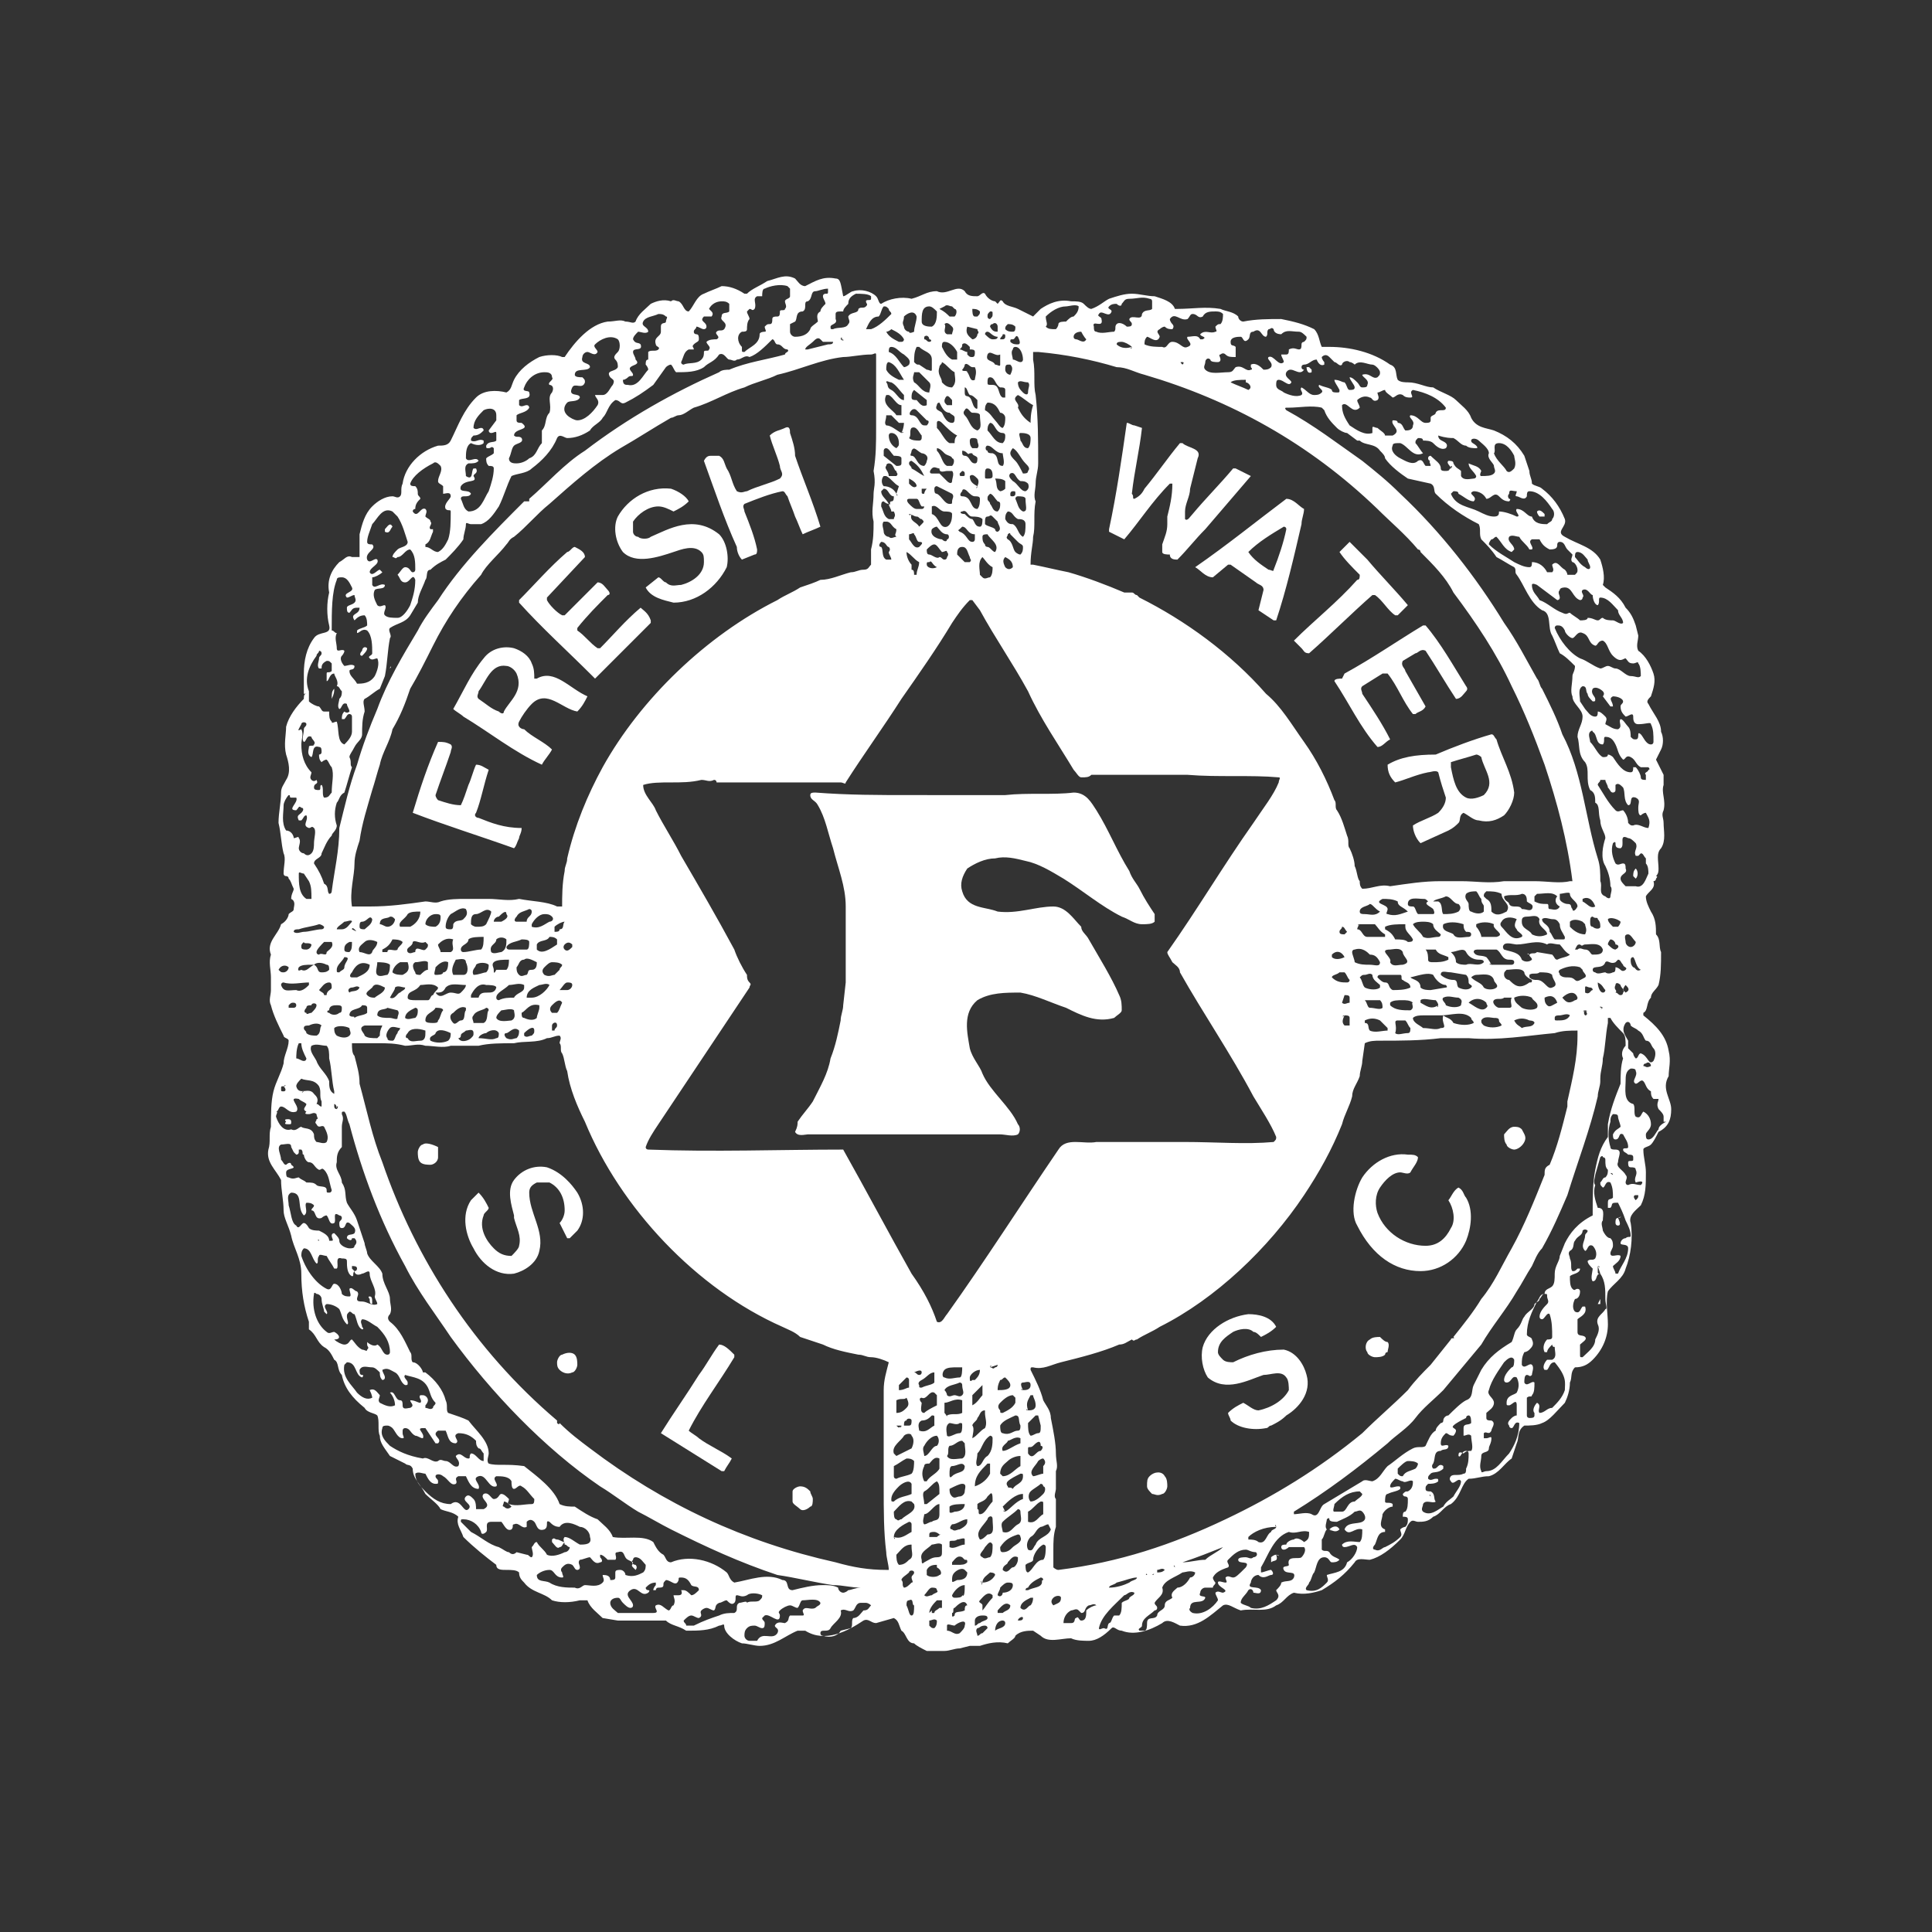
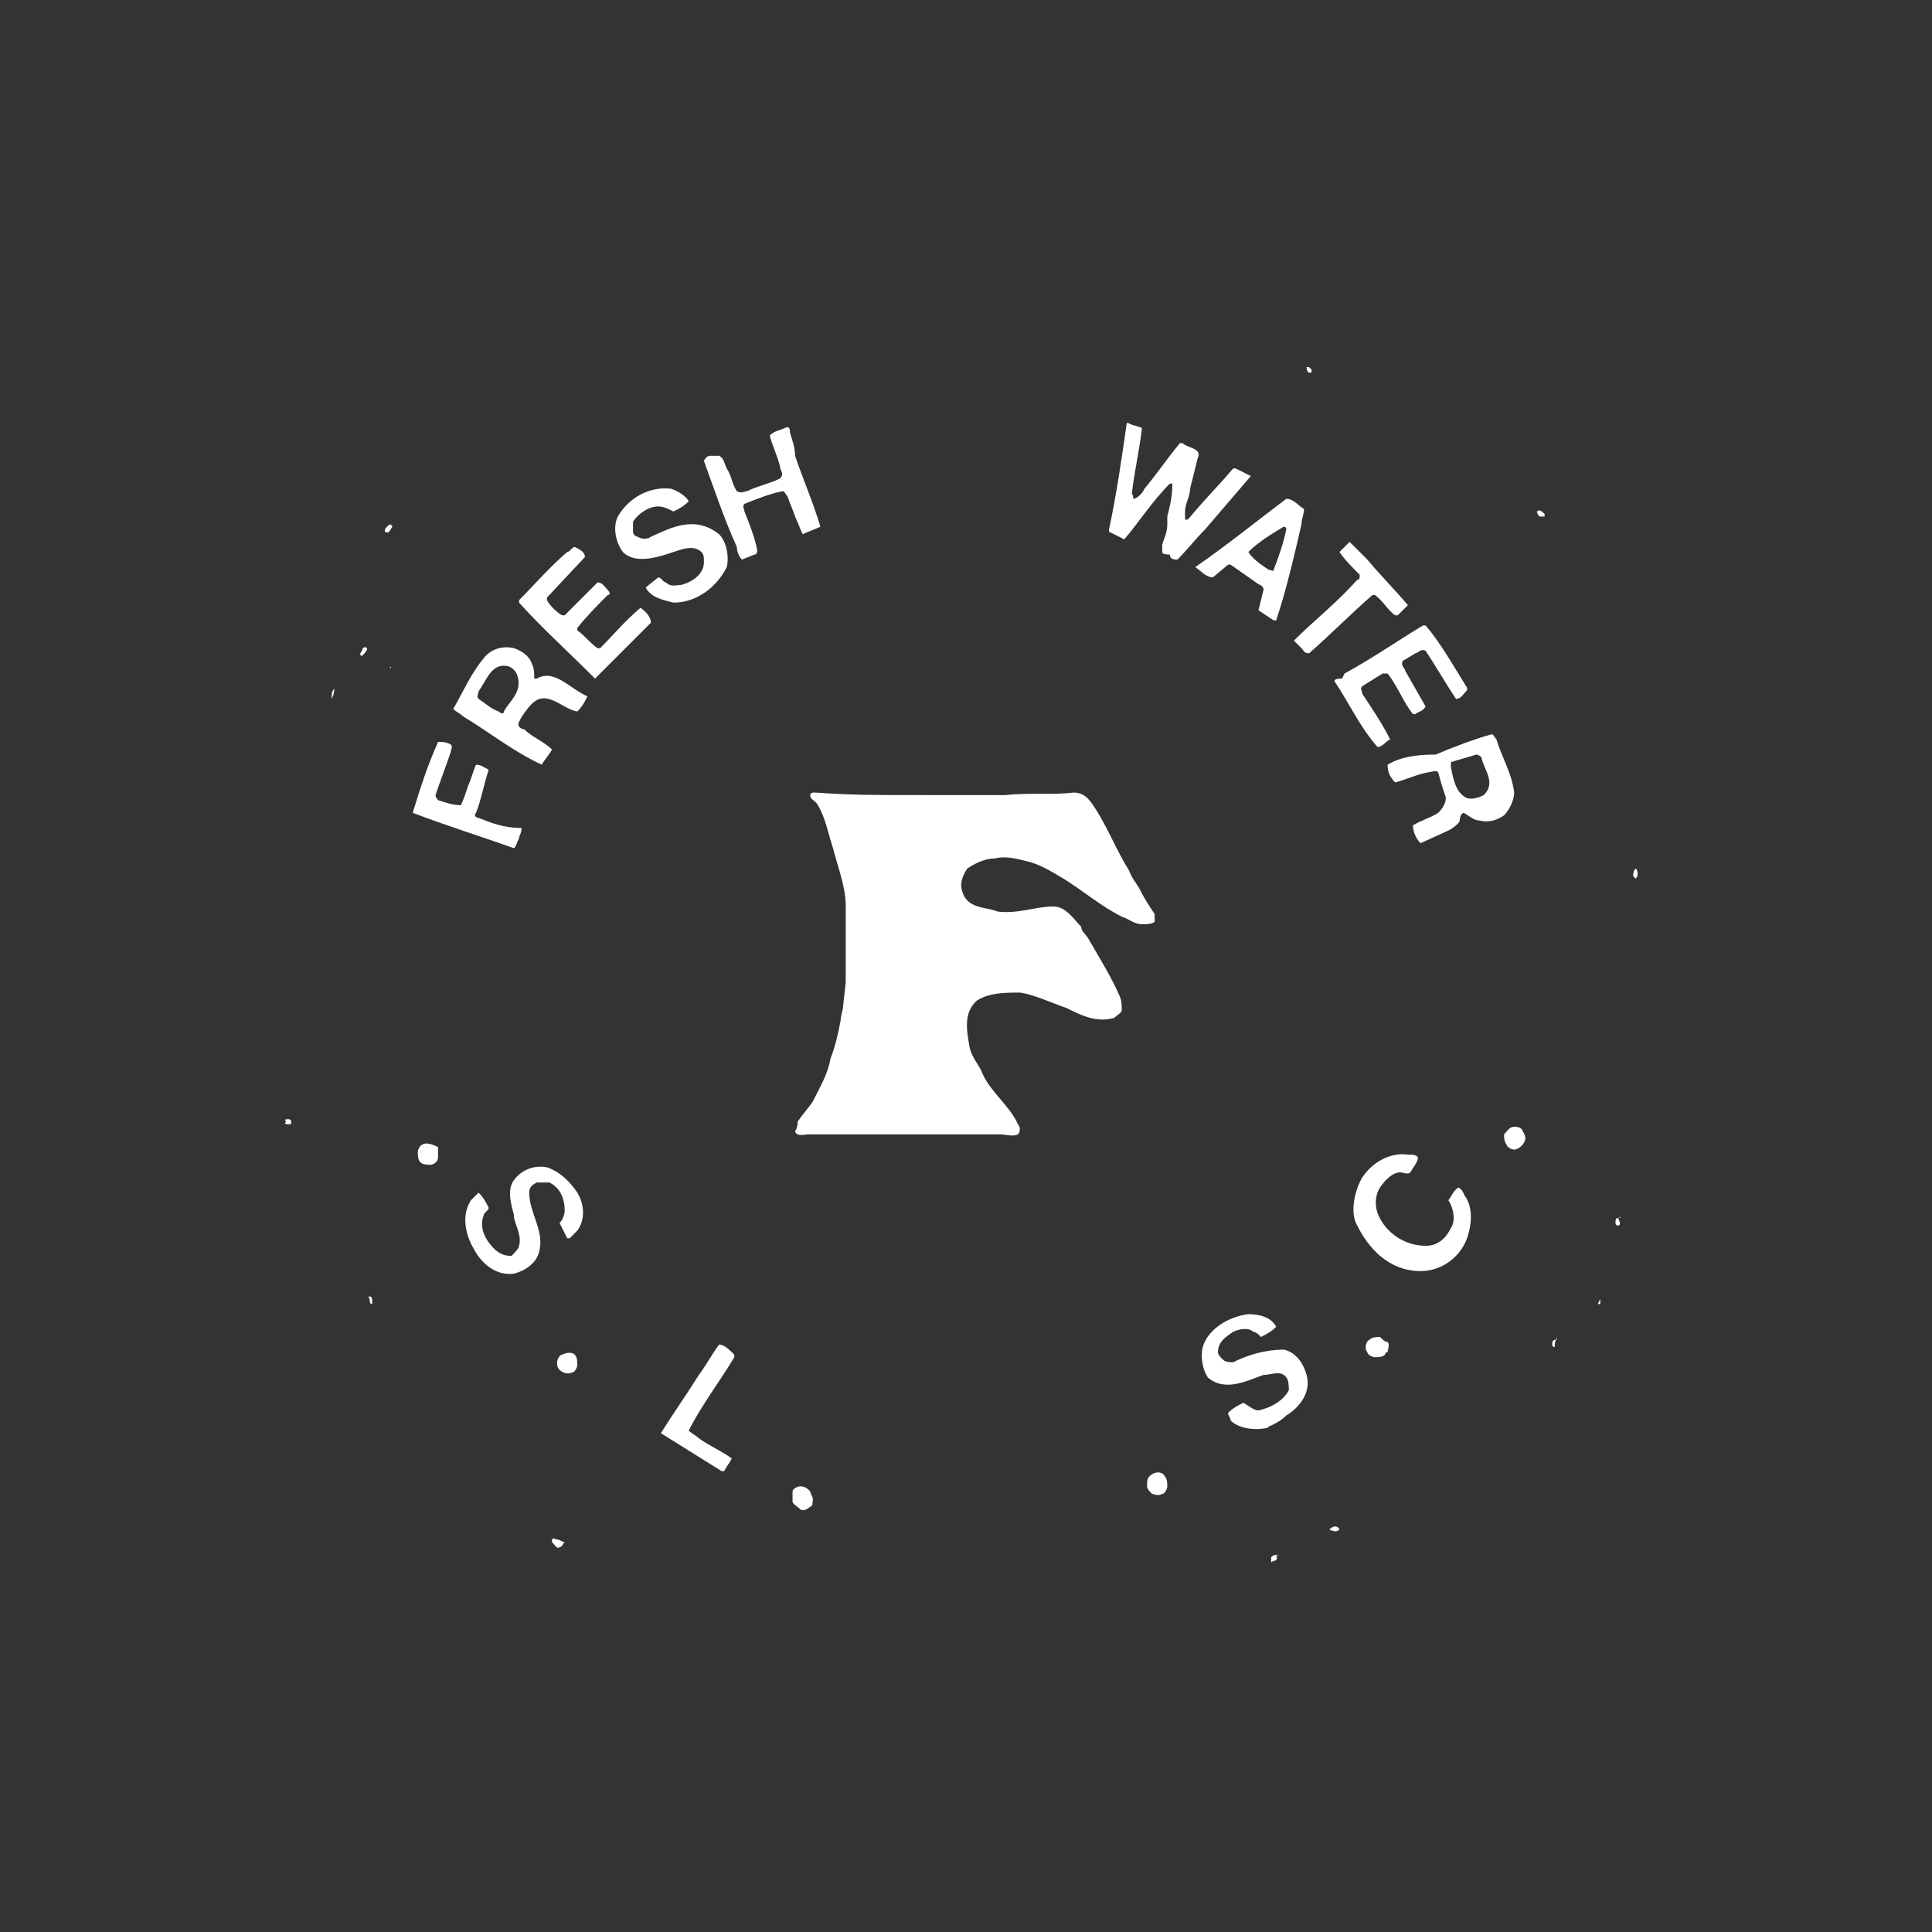
<svg xmlns="http://www.w3.org/2000/svg" version="1.1" id="Layer_1" x="0" y="0" viewBox="0 0 76.3 76.3" xml:space="preserve">
  <rect x="0" y="0" width="76.3" height="76.3" fill="#333333" stroke="none" />
  <style type="text/css">.st0{fill:#fff}</style>
-   <path class="st0" d="M66 43.8c0-.4-.4-.8-.1-1.3 0-.3.1-.6 0-1-.1-.6-.5-1-1-1.4V40c.2-.1.1-.4.3-.6 0-.2.2-.3.3-.5.1-.4.1-.8.1-1.3-.1-.2 0-.5-.2-.7 0-.3 0-.6-.2-.9-.1-.2-.2-.4-.2-.6.1-.2.4-.3.3-.6 0 0 .1 0 .1-.1 0 0 .1-.1 0-.1.1-.1.1-.2.1-.3 0-.3-.1-.6.1-.8.2-.3.1-.7.1-1 0-.2-.1-.3 0-.5.1-.4-.1-.7 0-1v-.4l-.3-.6.2-.4c.1-.2.1-.5 0-.7 0-.4-.3-.7-.5-1.1-.1-.1 0-.2.1-.3.1-.3.2-.6.1-.9s-.3-.7-.6-.9c-.1-.2 0-.4 0-.6l-.1-.4c-.1-.3-.2-.5-.4-.7-.2-.4-.5-.6-.8-.8l-.1-.1c.1-.3 0-.7-.1-1-.3-.5-.9-.6-1.4-.9-.4-.2.1-.4 0-.7-.2-.5-.5-.9-.9-1.2-.1-.1-.3-.1-.4-.2 0-.2-.1-.3-.1-.5l-.2-.6c-.3-.5-.7-.8-1.2-1-.3-.1-.7-.1-.9-.5-.1-.3-.4-.5-.6-.7-.2-.2-.6-.3-.9-.5-.3 0-.6-.2-1-.2-.1 0-.3 0-.4-.1-.1-.2 0-.5-.3-.6-.7-.5-1.6-.7-2.4-.7h-.3c-.1-.2-.1-.5-.3-.7-.4-.2-.8-.3-1.3-.4-.5 0-1 0-1.5.1-.1 0-.2-.1-.2-.2-.2-.2-.5-.2-.7-.3-.6-.1-1.1 0-1.7 0h-.1c-.1-.3-.5-.4-.8-.5-.3 0-.6-.1-.9-.1-.3 0-.6.1-.9.2-.2.1-.4.3-.7.4-.1 0-.2-.1-.3-.2-.1-.1-.3-.1-.5-.1-.5-.1-.9.1-1.2.3l-.3.3-.6-.3c-.2-.1-.5-.1-.6-.3-.1-.1-.1 0-.2.1l-.1-.1c-.1 0-.3-.1-.4-.3-.1-.1-.2.1-.3.1-.2 0-.4 0-.5-.2-.3-.3-.7.2-1.1 0-.4 0-.6.2-1 .3-.4-.1-.9 0-1.2.2-.1 0-.1-.2-.2-.3-.2-.2-.6-.3-.9-.2-.1 0-.3.2-.4.2-.1-.5-.1-.7-.3-.7-.5-.1-.8.1-1.2.3-.2 0-.3-.2-.4-.3-.4-.2-.7 0-1.1.1-.3.2-.6.3-.8.5h-.1c-.3-.2-.6-.3-.9-.3-.2.1-.5.2-.7.3-.3.1-.4.5-.6.7-.2 0-.2-.3-.4-.4-.1 0-.2-.1-.3 0-.3-.1-.6 0-.8.1-.2.2-.5.4-.6.7-.1.1-.2 0-.4 0-.2-.1-.4 0-.7 0-.7.1-1.3.8-1.7 1.4h-.1c-.2-.1-.6-.1-.9 0-.4.2-.8.5-1 .9-.1.2-.1.4-.3.5-.4-.1-.9-.1-1.2.2-.5.5-.7 1.1-1 1.7-.1.2-.3.2-.5.2-.7.2-1.3.8-1.4 1.5-.1.2 0 .4-.1.5s-.2 0-.3 0c-.3 0-.6.2-.8.4-.3.3-.4.7-.5 1.1v.9h-.3c-.2-.1-.3.1-.5.2-.3.3-.5.7-.4 1.2-.1.4-.1.9 0 1.3s-.4.2-.6.5c-.3.4-.4.9-.4 1.4v.8h.1c-.1 0-.1.1-.1.2-.3.3-.6.7-.7 1.1 0 .3-.1.7 0 1.1.1.3.2.7 0 1-.1.2-.2.3-.2.5 0 .4-.1.8-.1 1.2.1.4.1.8.2 1.2.1.2 0 .5 0 .8 0 0 0 .1.1.1 0 0 .1 0 .1.1.1.1.1.2.2.4 0 .1-.1.2-.1.4.2.1.1.3.1.4 0 .1-.1.1-.2.2 0 .1-.1.3-.3.4-.1.4-.6.7-.4 1.2-.1.3 0 .6 0 .9v.5c0 .2-.1.4 0 .6.1.4.3.8.5 1.2 0 .1.2.1.2.2 0 .3-.2.6-.2.9-.1.4-.3.7-.4 1.1-.1.4-.1.9-.1 1.4-.1.3 0 .6-.1.9-.1.5.3.8.5 1.2 0 .4.1.8.1 1.2 0 .3.2.6.3 1 .1.5.4.9.4 1.5 0 .7.1 1.3.3 1.9v.3c.3.2.3.5.6.7.2.1.3.3.4.5.2.1.1.4.3.6.1.5.4.9.9 1.3.1.2.4.2.5.3.1.2 0 .6.1.8 0 .3.2.5.4.8l.6.3c.1.1.2 0 .3.2 0 .4.3.6.5 1 .2.2.5.4.6.6.2.1.5.1.7.3-.1.3.1.5.2.8.4.4.9.8 1.3 1.1 0 .2.2.2.4.2s.4 0 .5.1c0 .2.1.3.2.4.3.4.8.4 1.1.7.3.1.7.1 1.1 0h.3c.1.3.4.5.6.7l.6.1h1.9c.2.2.5.2.8.4.5 0 .9 0 1.3-.2.1 0 .2-.1.2 0 0 .3.4.6.7.7.2 0 .5.1.7.1.6 0 1-.4 1.5-.6h.3c.8.5 1.7 0 2.3-.4.2-.1.3.1.5.1l.7-.2c.2.1.2.3.3.5.2.1.2.5.5.5.1.1.3.2.5.3h.7c.2 0 .4-.1.6-.1l.4-.1h.4c.3-.1.7-.2 1.1-.1.1-.1.3-.2.3-.3.2-.2.5-.2.7-.2l.3.2c.3.3.8.1 1.2.1.2.1.5.1.7.1.3 0 .6-.2.9-.5.1-.1.2.1.4.1.5.2 1.1 0 1.6-.3.2-.2.5 0 .7.1.7.1 1.2-.4 1.7-.8.2-.1.4.1.7.2.5-.1 1 .1 1.4-.2.3-.1.4-.4.7-.5.4.1.8 0 1.1-.1.5-.3.9-.6 1.3-1.1.1-.2.4-.1.6-.1.4-.1.8-.4 1.2-.8.2-.2.2-.5.4-.7.1-.1.2 0 .3 0 .2 0 .4 0 .6-.2.3-.1.4-.4.7-.5.4-.3.4-.8.7-1 .3 0 .5-.1.8-.1.4-.1.6-.5.9-.7l.2-.6c.1-.2 0-.5.3-.7.2 0 .5 0 .7-.1.3-.1.6-.5.9-.8.1-.2.2-.5.2-.8.1-.2 0-.4.2-.6.3 0 .5-.1.7-.3.4-.4.6-.9.6-1.4 0-.4-.1-.9 0-1.3.2-.3.6-.5.7-.9.2-.5.3-1.2.2-1.8-.1-.3.2-.5.4-.7.2-.4.2-.8.2-1.3 0-.3-.1-.6-.1-.9 0-.1.2-.1.3-.2.1-.1.2-.3.3-.5.4-.2.5-.5.5-.9zm-1-2.7c.2 0 .2.2.3.3.1.1.1.3 0 .5-.2.2-.2-.2-.5-.3-.1 0-.1.2-.2.2-.1-.1-.1-.2-.1-.2l-.2-.2v-.3c-.1-.2-.3-.4-.1-.7.1-.1.2 0 .2.1.1.1.2.1.3.2.2.1.2.3.3.4zm.2 1c-.2.1-.2 0-.3 0 0 0 0-.1.1-.1.1-.1.2 0 .2.1zm-2.1-3.3c.2.1.2.2.3.3 0 0 0 .1-.1.1s-.2-.2-.2-.4zm.2 1s0 .1 0 0c-.1.1-.1 0 0 0-.2 0-.1-.1 0 0 0-.1 0 0 0 0zm.1-1.4c-.1 0-.3.1-.4 0 0 0-.1 0-.1-.1 0-.2.4 0 .5-.3.1-.1.2.1.4 0l.1-.1c.1 0 .1.1.2.2 0 .1.2.1.1.2 0 0-.1.1-.2 0 0 0-.1-.1-.2-.1 0 .1 0 .2-.1.2-.2.1-.3 0-.3 0zm-3.8 1.4h-.4c-.1 0-.3-.2-.2-.3s.3 0 .4-.1h.3c-.1.2.1.4-.1.4zm-2.7.8c-.2.1-.4 0-.7 0-.1-.1-.4-.2-.4-.4.1-.1.3-.1.4-.1h.7c.4 0 .9-.2 1.2.1 0 .1.1.1.1.2-.2.1-.5.1-.8 0-.1-.2-.3-.2-.4-.3-.1.3.2.5-.1.5zm-1.7-.3h.3c.1.1.1.2.2.3 0 .1 0 .2-.1.2-.2 0-.4.1-.5 0 .1-.3-.1-.5.1-.5zm.5-.4c-.3 0-.6 0-.8-.2v-.1c.1-.1.3-.1.5-.1.1 0 .3 0 .4.1-.1 0 .1.2-.1.3zm-1.6.8c-.1-.1 0-.3-.2-.3v-.1c.2-.1.4-.1.6 0l.3.3v.1c-.2 0-.5.1-.7 0zm.1.3c0-.1 0-.1 0 0 .1 0 .1 0 0 0zm2.4-5.1s.1 0 0 0c.1.2 0 .2 0 .2H56c-.1-.1-.1-.3-.2-.3s-.2 0-.2-.1c0-.3.4-.2.6-.2.1 0 .1 0 .2.1-.2.1.1.2.2.3zm-2.1-18.1c.1.1.2.2.2.3.2.3.6.6.9.8l.9.2c.2.1.1.3.2.4.5.5 1.1.9 1.7 1.2.1.2 0 .4.1.6.2.2.4.4.6.7.2.1.5.3.7.4.1.1 0 .2.1.3.3.4.5 1.1 1 1.4.4.1.2.7.4 1 .1.2.2.5.3.7.2.1.4.3.6.5 0 .2-.1.3-.1.4 0 .3-.1.6 0 .8 0 .3.4.5.4.8s-.2.5-.2.8c.1.3 0 .7.3 1 .2.3 0 .7.2 1.1.2.1.2.3.2.5.2.1.1.4.2.7 0 .3.2.5.2.7-.1.3-.2.8 0 1.1.1.2.2.5.2.8.1.1 0 .3 0 .4 0 .1-.1.1-.2 0-.3-.1-.1-.4-.2-.6 0-.3 0-.6-.1-.9-.5-1.6-.6-3.4-1.4-4.9-.2-.6-.5-1.2-.8-1.8-.1-.1-.1-.3-.2-.4-.4-.7-.8-1.5-1.3-2.2-1.1-1.8-2.5-3.6-4.1-5.1-.5-.5-1-.9-1.5-1.3-1-.7-1.9-1.4-3-2 0 0-.1-.1 0-.1h.1c.4 0 .9-.1 1.3 0l.1.1c.1.3.3.5.5.7.1.1.3.2.4.2l.4.3h.1c.2.2.6.1.8.4zm8.9 11.3c.2 0 .3.1.4.3.1.2.1.4.3.6.1 0 .1-.2.3-.1.2.1.2.3.4.4h.3s.1.1 0 .1c0 .1-.2.1-.1.2v.2c-.1 0-.2 0-.2-.1s-.1-.3-.2-.4h-.1c0 .1 0 .2-.1.2-.3 0-.5-.3-.7-.6 0 0-.1-.1-.2-.1 0 .1-.1.1-.2.1-.2-.1-.3-.4-.5-.6 0-.1-.1-.3 0-.4 0 0 .1-.1.1 0 .2.1.1.5.4.5.1-.1 0-.3.1-.3zm.5 7.5h-.2c-.1-.1-.2-.2-.2-.3.1-.1.4 0 .5.1 0 .1-.1.2-.1.2zm-.1.9c-.1 0-.2-.1-.3-.2 0-.1.1-.2.1-.2.1 0 .2.1.2.2.1 0 .2.1 0 .2zm-3.4.2c0 .1.1.1.1.2-.1.1-.3.1-.4 0-.1-.3-.4-.3-.7-.4 0 0-.1-.1 0-.2s.4 0 .5 0c.4 0 .8-.2 1.2 0 .1-.1.3 0 .5 0 .1.1.2.3.4.4-.1.1-.3.1-.5.2-.1 0-.1-.1-.2-.2l-.6-.1c-.1.1-.2 0-.3.1-.1-.1-.1 0 0 0zM57.6 39c-.1-.1 0-.3-.2-.3s-.4-.1-.5-.2c0-.2.2-.1.4-.1l.6.1c.1.1.1.2.1.3s.2.1.1.2-.3.1-.5 0zm.1.7c-.1.1-.4.1-.6 0 0-.1-.2-.2-.1-.3.2-.1.4 0 .6 0 .2.1.1.2.1.3zm-2.8-2.2c.1 0 .4-.1.5.1 0 .2.4.4 0 .5-.2 0-.4.1-.5-.1.1-.2-.5-.5 0-.5zm.2-.4c-.1-.2-.2-.3-.4-.4v-.1c.2-.1.5-.1.8-.1v.1c0 .2.2.3.3.5 0 .1-.1.1-.2.1-.1-.1-.3-.1-.5-.1zm.7-.6c.1-.1.3-.1.4-.1.1 0 .3 0 .4.1 0 .2.2.3.3.4 0 0 0 .1-.1.1-.2 0-.4.1-.6 0-.1-.2-.3-.3-.4-.5 0 .2 0 .1 0 0zm.5 1h.4c.1.2.3.2.5.3v.1c-.2.1-.4.1-.6.1-.1 0-.2 0-.2-.1s0-.3-.1-.4c-.2 0-.1 0 0 0zm1.6.6c-.1 0-.3 0-.4-.1 0-.2-.1-.3-.2-.4.2 0 .5-.2.6 0s.3.3.5.3c.1 0 .2 0 .2.1-.2.2-.5 0-.7.1zm.4.4c.2 0 .6-.1.7.2 0 .1.2.2.1.3-.1.1-.4.1-.5 0-.1-.2-.3-.2-.5-.4.1-.1.2-.1.2-.1zm.6-.4c-.1 0-.1-.1 0 0-.1-.2-.2-.3-.2-.3-.2-.1-.4 0-.5-.2 0-.1.1-.1.2-.1h.7c.2.1.2.4.5.4.1 0 .2 0 .2.1s-.1.1-.1.1h-.8zm.2-1.1h-.6c0-.1-.1-.3-.2-.4v-.1c.2-.1.5-.1.7 0-.1.2.5.4.1.5zm.8-.3c0 .1.3.2.2.3-.4.2-.6-.2-.8-.4 0 0-.1-.1 0-.2.1-.2.4-.2.6-.1-.1.2-.1.3 0 .4zm1.2.2c-.2.1-.4.1-.6 0-.1-.2-.4-.2-.4-.5 0-.1 0-.2.2-.2s.4-.1.5.1c-.1.3.3.4.3.6zm-.2-.6c.1-.1.3 0 .4 0 .1 0 .2 0 .3.2 0 .2.1.3.2.5 0 .1 0 .1-.1.1h-.3c-.1-.1-.1-.2-.2-.3 0-.3-.3-.3-.3-.5zm1.1.3v-.2c.1-.1.3-.1.5 0l.1.1c0 .1.1.2 0 .4-.3 0-.5-.2-.6-.3zm1-.8c-.2.1-.3-.1-.5-.2v-.1c.2-.1.4 0 .5.3zm.1.5c.1.1.1.2.1.3s-.2.1-.3 0c-.1 0-.1-.1-.1-.2s0-.2.1-.2c.1.1.2 0 .2.1zm-.7 1c.1.1.1 0 .2 0 .2 0 .6-.1.7.2 0 .2-.2.2-.4.2-.1 0-.1-.2-.3-.2-.1 0-.2-.1-.3 0h-.1c.1-.2.1-.2.2-.2zm-.3-1.4c-.1-.1 0-.2-.2-.2-.1 0-.3-.1-.3-.2v-.2c.1 0 .4-.1.4 0 0 .2.3.3.3.5-.1.2-.2.2-.2.1zm-.5-.1s0 .1 0 0c-.1.2-.3.1-.4.1-.1 0 0-.2-.1-.2-.2 0-.3 0-.5-.1v-.2l.1-.1c.3 0 .6-.1.8.1-.1.1-.1.3.1.4zm-1.1.1c-.1.1-.2 0-.4 0-.1-.2-.4 0-.5-.2 0-.1-.2-.1-.2-.3.2-.1.5 0 .7-.1.2 0 .2.2.2.3.1.1.3.1.2.3zm-1 .1c-.2.1-.4.2-.6 0 0-.2 0-.4-.2-.5l-.1-.1c0-.1 0-.1.1-.2.2 0 .4 0 .6.1 0 .3.4.4.2.7zm-.9-.2v.2c-.1.1-.3.1-.5 0-.1 0-.1-.2-.1-.3s-.2-.2-.1-.4c.1-.1.3-.1.4-.1.1.1.1.2.2.3 0 .2.1.2.1.3zm-.8.7c0 .1 0 .2.1.3.1 0 .2 0 .2.1s-.1.1-.1.1c-.2 0-.5.1-.6-.1-.1-.1-.5-.1-.4-.4.2-.1.5-.1.8 0zm-.2-.5c-.2.1-.4.1-.6.1-.1-.1 0-.4-.2-.5h-.2c.1-.1.3-.1.5-.2.2 0 .3.3.5.3.1.1.1.2 0 .3zm-2 0s0 .1 0 0c-.3.1-.5.2-.8.1-.1 0 0-.1 0-.2 0-.2-.6-.2-.2-.4.2 0 .4 0 .6.1 0 .2.2.2.4.4zm-1.1 0c-.2.2-.4.1-.6.1-.1 0-.2 0-.2-.1 0-.2.3-.2.4-.3.1 0 .2.2.4.3zm-.8.5h.6c.1.1.2.3.4.4v.1H54c-.2 0-.2-.3-.4-.3 0 0 0-.1.1-.2-.1.1-.1 0 0 0zm.4 1.2c.2 0 .3.1.4.3 0 .2-.2.1-.4.1s-.4 0-.6-.1c0-.1-.1-.3-.1-.4 0 0 0-.1.1-.1.3-.1.5.1.6.2zm-.2.8c.1 0 .2-.1.3 0 0 .2.2.3.3.4v.1c-.1.1-.4.1-.6 0-.1-.1-.1-.3-.2-.4.1-.1.1-.1.2-.1zm0 1h.6c.1.1.1.2.1.3-.1.1-.3 0-.5 0-.1 0-.1-.2-.2-.3zm.8-.7c-.1 0-.2-.1-.3-.2 0-.1.1-.1.1-.1h.8c.1 0 0 .2.1.2.1.1.3.1.3.3-.2.1-.5.1-.7.1-.2-.1-.1-.3-.3-.3zm1-.2c0-.1 0-.1 0 0 .4-.1.7-.2.9-.1.1.2.3.4.5.4 0 0 .1.1 0 .1l-.6.1c-.1 0-.3 0-.4-.1 0-.3-.3-.3-.4-.4zm1.1 1.1c0 .1-.1.1 0 0-.3.2-.5 0-.7-.1v-.1c.1-.1.4 0 .6 0 0 0 .1.1.1.2zm1.2-.1c.2-.2.5-.2.7 0 0 .1.1.1 0 .2-.2.2-.5-.1-.7-.2zm1 .6c.1 0 .2 0 .2.1s.1.1.1.2c-.2.1-.5.1-.7 0-.1-.1-.1-.1-.1-.2.1-.2.4-.1.5-.1zm.6-1.5c-.1 0-.2-.1-.2-.2s0-.1.1-.2c.2 0 .6-.1.7.1 0 .1.1.2.3.3 0 .1 0 .1-.1.1-.4.3-.6.1-.8-.1zm.2 1.6c.2-.1.4-.1.6 0 0 0 .2 0 .2.1-.1.2-.3.1-.5.2-.1-.1-.2-.1-.3-.3zm.3-.5c-.1-.1-.3-.2-.3-.4.2-.1.5-.1.7 0 0 .1.3.2.2.4-.1.1-.4.1-.6 0zm.6-1.1c-.1 0-.2 0-.3-.1v-.1c.1-.1.3 0 .4-.1.2 0 .4 0 .5.1 0 .2.3.4 0 .5-.2.1-.3-.3-.6-.3zm.8.9c0 .1 0 .1 0 0-.2.1-.3.2-.4.1s-.1-.2-.1-.3c.2-.1.4-.1.5.2zm.1.5c.1 0 .3-.1.4 0-.1.2-.3.2-.5.2-.1 0-.1 0-.1-.1s.1-.1.2-.1zm.1-.7s0-.1 0 0c.2-.2.5-.3.6 0 0 .1-.1.1-.1.1-.3.2-.4 0-.5-.1zm.5-.7c-.2-.2-.4 0-.6-.2 0-.1-.1-.1 0-.2.2-.1.5-.2.8-.1l.1.1c0 .1.2.2.1.3-.2.1-.3.2-.4.1zm.4 1.2c.1 0 .1.1 0 0 .1.1.1.2 0 .2 0 0-.1-.1 0-.2-.1.1-.1 0 0 0zm0-.7V39c0-.1.1 0 .2 0 0 0 .1 0 .1.1-.1 0-.1.2-.3.1zm1.2-.3c0-.1.1-.1.2 0 0 .1.2.2.1.3 0 0 0 .1-.1.1s-.1-.1-.2-.1c.1-.1-.1-.1 0-.3zm.6-1.5c-.1 0-.2-.1-.2-.2s-.1-.3.1-.3c.1 0 .2.2.3.3 0 .1-.1.2-.2.2zm.4.9s0 .1 0 0c-.2.1-.2-.1-.3-.1-.1-.1-.1-.2-.1-.3 0 0 0-.1.1-.1.1.1.1.4.3.5zm-.6.6c.1 0 .1 0 0 0 .1.1.2.2 0 .3l-.1-.1c0-.1.1-.2.1-.2zm.9-4.4c-.1.2-.2.6-.5.5h-.4c-.1-.1-.2-.2-.2-.3 0-.2.3-.2.2-.4 0-.1 0-.2-.1-.2s-.2.1-.3 0c-.1-.2-.2-.5-.1-.8 0 0 .1-.1.1 0s0 .2.2.2c.2-.1-.1-.6.3-.4.1 0 .2.1.3.2.1.2-.1.3 0 .5h.1l.1-.1c.1 0 .1.1.2.2v.2c.1.1.1.3.1.4zm0-1.8c-.2 0-.4-.2-.6-.1-.1 0-.1 0-.2-.1 0-.2-.1-.4-.2-.5-.1 0-.2.1-.3 0-.3-.3-.5-.7-.7-1 0-.1.1-.1.1-.2h.2c0 .1.1.2.1.3.1.1.1.2.2.2 0 0 .1 0 .1-.1V31c.1-.1.2 0 .3.1.1.2 0 .5.2.7.2 0 0-.4.3-.3.2.1.1.2.1.4 0 .1 0 .3.1.3 0 0 .1-.1.2-.1.1.2.2.3.1.6.1.1 0 0 0 0zm.1-4.1c.1.2.1.4.1.7 0 0 0 .1-.1.1-.2 0-.3-.3-.4-.4 0 0-.1-.1-.1 0s0 .2-.1.2-.1 0-.2-.1c0-.1 0-.3-.1-.4s-.2-.3-.3-.3c-.1.1.1.3-.1.4-.2 0-.3-.1-.5-.2 0-.1.1-.2 0-.3-.1-.1-.2-.2-.3-.2 0 .1 0 .2-.1.2-.2 0-.3-.2-.4-.3l-.2-.3c0-.2-.1-.5.1-.6.2 0 .1.2.2.3 0 .1.1.2.2.3.1 0 .1 0 .1-.1s-.2-.2-.1-.4c.1-.1.3 0 .4.1.1.1 0 .2 0 .2l.3.4h.1c0-.2-.2-.3 0-.4.2 0 .4.1.4.2s-.1.1-.1.2c0 .2.1.3.2.4.1 0 .3-.2.3 0 0 .1 0 .3.2.3.3 0 .5-.1.5 0zm-1-2.6c.1.1.1.2.3.2.1 0 .2-.1.2 0 .1.1.1.4.1.5-.1.1-.2 0-.4 0s-.4-.3-.6-.3c-.1 0-.2-.1-.3-.1s-.2.1-.3.1c-.3-.1-.5-.3-.8-.4-.4-.2-.8-.7-1-1.2 0 0 0-.1.1-.1s.2 0 .3.2c0 .1.2.3.3.3s.2-.3.4-.2c.3.1.2.4.5.5.1 0 .1-.2.3-.2.2.1.2.4.4.6.3.3.4.1.5.1zM63 22.8s0 .1 0 0c0 .1 0 .1 0 0 0 .1 0 .1 0 0zm.1 1.1c.1-.1 0-.3.1-.3.3 0 .5.3.7.5 0 .2.2.3.2.5-.1.1-.3-.1-.4-.1-.1 0-.3 0-.4-.1-.1 0-.1.1-.2.1s-.2-.1-.4-.1c0 .1-.2.1-.3.1-.1-.1-.3-.2-.4-.3-.1 0-.1.1-.3 0-.3-.1-.6-.4-.9-.5-.1-.2-.3-.3-.3-.6 0-.1.2 0 .2 0l.8.6s.1 0 .1-.1-.1-.2 0-.3c0-.1.2-.1.2-.1.3 0 .3.4.6.5 0 0 .1 0 .1-.1.1-.1-.1-.2 0-.3.2-.1.3.2.4.2 0 .2.1.4.2.4zm-.8-2.1c.2 0 .3.2.4.3 0 .1.1.2.1.3 0 .1-.1.1-.2 0-.2-.1-.3-.3-.4-.4 0-.1 0-.2.1-.2zm-.8-.3s0-.1.1-.1c.2 0 .2.2.3.3l.2.2c0 .1-.1.2 0 .3.1 0 .2.2.2.3 0 .1 0 .1-.1.2h-.3s0-.1-.1-.2c-.2-.1-.3-.4-.5-.2 0 .1.1.2 0 .3h-.2c-.1-.2-.3-.4-.6-.4 0 .1 0 .2-.1.2-.2 0-.4-.1-.6-.2-.3-.2-.7-.4-1-.7 0-.1.1-.2.1-.2.1 0 .1-.1.2-.1.2.2.3.5.6.6l.1-.1c0-.2-.3-.3-.2-.5.1-.1.3 0 .4 0 .1.2.3.3.4.5h.1c.1-.1-.2-.3 0-.4h.3c.1.2.2.3.4.4.3 0 .3-.1.3-.2zm-1.4-3.2c.1 0 .1 0 0 0zm-.2 1.1c0 .1-.1.2 0 .2s.3.2.4 0c0-.1 0-.2.1-.2.4 0 .7.4.9.7.1.1.1.3 0 .4 0 .1-.1.1-.2.2-.2 0-.5 0-.6-.3-.2 0-.3-.3-.6-.3-.1.1.2.3 0 .3-.2-.1-.5-.2-.7-.2 0 .1 0 .2-.2.2s-.4-.1-.6-.2c-.4-.2-.9-.2-1.1-.7l.1-.1c.1 0 .2 0 .2.1.2.1.4.3.6.3.2-.2-.3-.3 0-.4.2 0 .4.1.5.3.2 0 .3-.3.5-.1.1.1.2.2.4.2 0 0 .1-.1 0-.1 0 0-.1-.1 0-.2 0-.2.1-.1.3-.1zm-.3-.7s.1 0 0 0c.1 0 0 0 0 0zm-.4-1.2c.3 0 .5.3.6.5 0 .1.1.3 0 .5-.1.1-.2.2-.3.1-.1-.2-.4-.4-.5-.7.1-.1-.1-.4.2-.4zm-1.5-.1s.1 0 0 0zm-.3-.1c.2.1.3.3.5.3.1.1.3.1.4.1.1 0 0-.1 0-.1-.1-.1-.2-.1-.2-.2s.2-.1.3 0 .4.3.4.5c-.1.2.2.4.2.5s.1.2 0 .3c-.1.1-.3.1-.5.1-.1 0 0-.2 0-.2-.1-.2-.3-.2-.5-.3 0 .2.2.3.3.5 0 .1-.1.1-.1.1-.1 0-.4.1-.5-.1v-.2c-.1-.1-.2-.1-.3-.3 0-.1-.1-.1-.2-.1-.1.1.1.2.1.3v-.1s.1 0 0 .1c-.1 0 0 .1-.2.1-.1 0-.2 0-.2-.1 0-.2-.2-.3-.4-.5 0 0-.1 0-.1.1 0 0 0 .1.1.1-.1 0 0 .1 0 .2h-.2c-.1-.1-.1-.3-.3-.2-.2.2-.5 0-.7-.1s-.4-.3-.3-.5c0-.1.1-.1.3-.1.3.1.5.6.9.4-.1-.1-.2-.3-.3-.4 0-.1 0-.1.1-.2.1 0 .2 0 .2.1.1 0 .3 0 .4.1.1.1.3.3.5.2 0 0 .1-.1 0-.2s-.3-.1-.3-.3c.3.1.5.1.6.1zm.9 1.2c-.1 0-.1 0 0 0zm-3.6-3.1c0 .1.2.2.3.3.1 0 .2-.2.4-.1.1.1.2.1.3.1.2 0-.1-.2.1-.3.5.1 1 .3 1.3.7 0 .2-.3 0-.4.2 0 .1-.2.1-.2.2v.1c0 .1-.1.1-.2.1-.2 0-.3-.3-.6-.3-.1.1.2.2.1.4 0 .2-.2.2-.3.2-.1-.1-.1-.3-.3-.3 0-.1-.1-.1-.2-.1-.1.2.4.4 0 .6h-.3c0-.1-.2-.2-.3-.3-.1 0-.2-.1-.2 0v.2c-.3.1-.6-.1-.9-.3-.2-.3-.3-.5-.3-.8.2-.2.4.4.7.1 0-.1-.1-.2-.1-.3.1-.1.3-.2.5-.1.1 0 .1.2.3.1.1-.1 0-.2 0-.3.1 0 .2-.1.3-.1zm-2.4-1v-.1s-.1-.1-.1-.2c.1-.1.2-.1.3 0l.2.2c.1 0 .2.2.3.1 0-.1.2-.2.3-.1.1 0 .2.1.2.1.2-.2.5 0 .7 0 .1 0 .3.2.3.3s0 .1-.1.2c-.2.1-.3-.2-.6-.1 0 .1.3.2.2.4 0 .1-.1.1-.2.1s-.1-.1-.2-.2-.2-.2-.3-.2c0 .1.2.3.2.4 0 .1-.1.1-.2.1s-.1-.2-.2-.3c-.1 0-.2-.1-.4-.1 0 .1.1.2.2.4 0 .1 0 .1-.1.1s-.2 0-.2-.1c-.1-.1-.3-.1-.5-.2-.1.1.2.2.1.3-.1.1-.2.1-.3.1-.2 0-.3-.2-.5-.3-.1.1.1.2 0 .3-.2.1-.5 0-.7-.1-.1-.1-.3-.1-.3-.3 0-.1 0-.2.1-.2.2 0 .4.3.5.1 0-.1-.3-.2-.2-.4.2-.3.5.2.7-.1 0 0-.1 0-.1-.1s.1-.1.1-.1c.2 0 .3-.2.5-.2 0 0 .1.3.3.2zm-3.5-.7c-.1-.1-.2 0-.2-.2s.3-.2.4-.2c.1 0 .1.3.3.1.1-.1 0-.3.2-.3.3-.2.3.2.5.2.1-.1 0-.2.1-.3.1 0 .1-.1.2 0 0 .1.1.2.3.2.2-.2.4-.1.7-.1.1 0 .2.1.3.2 0 .1 0 .1-.1.2 0 0-.1 0-.1.1s0 .2-.1.2-.2-.1-.4 0c0 .1 0 .2-.1.2h-.2c0 .1.1.2.1.3-.2.2-.4-.3-.6-.2-.1.1.2.2.1.4-.1.1-.2.1-.3.1-.1-.1-.3-.3-.5-.2v.1s.1.1 0 .1c-.2.1-.3-.2-.6-.1-.1.1-.1.2-.3.2-.3 0-.7.1-.9-.1-.1-.1 0-.2 0-.3s.1-.2.2-.1c0 .1.2.1.3.1 0 0 .1 0 .1-.1s-.1-.2 0-.2c0 0 .1-.1.2 0s.2.1.4.1v-.4zm.5 1.7c-.2-.1-.5-.2-.7-.3.1-.1.4-.1.6-.1v.1c.1 0 .3.2.1.3zm-3.5-2.1c0-.1-.2-.2 0-.3 0 0 .1-.1.2-.1.1.1.2.1.3.1 0 0 .1-.1 0-.2 0 0-.1-.1-.1-.2.2-.3.4.1.7 0 .1-.1.1-.2.2-.2.2 0 .2.2.4.1.1-.2.3-.2.5-.2.1 0 .2 0 .3.1 0 .1 0 .3-.1.4-.1 0-.1 0-.2.1 0 .1.1.2 0 .2-.2.1-.4-.1-.6.1 0 .1.3.1.1.2h-.1c-.1-.2-.3-.1-.5-.1-.1.1.3.3 0 .4-.2.1-.3-.2-.6-.2-.2 0-.2.3-.4.2-.2 0-.5 0-.7-.1 0-.1 0-.2.1-.3.1 0 .4.3.5 0zm.9 1.1c-.1-.1-.1-.1 0-.1 0 0 .1 0 0 .1.1 0 .1 0 0 0zm-3.2-1.8c0-.1-.2-.1-.1-.2.1-.2.4.2.5-.1 0-.1-.2-.1-.1-.2s.2-.1.3-.1c.1.1.2.1.2 0 .1-.1.1-.2.3-.2.3 0 .5-.1.8 0 0 0 .1 0 .1.1v.3c-.1.1-.3 0-.4.2 0 .3-.4 0-.5.2 0 .1.1.1.1.2s-.1.1-.2.1c-.1-.1-.3-.2-.4-.1-.1.1 0 .2-.1.3-.2 0-.5.1-.7 0-.1 0-.1-.1-.1-.2-.1-.3.4.1.3-.3zm1.2 1.1c0 .1-.1.1 0 0-.3.1-.5 0-.6-.1 0-.1.1-.1.2-.1s.3.1.4.2zm-1.8-.3c-.1.2-.3 0-.4 0 0 0-.1 0-.1-.1s.1-.2.3-.2c0 0 .1.2.2.3zm-1.6-.9c.2-.2.5-.4.8-.4.1 0 .4-.1.5 0 0 .2-.1.3-.2.4-.1 0-.2.1-.3.2-.1 0-.3 0-.3.1 0 0 0 .1-.1.2-.2 0-.3 0-.4-.1.1-.1 0-.2 0-.4zm-.5 8.7c.1-.4 0-.9.1-1.4-.1-.2 0-.5 0-.7 0-.3.1-.5.1-.8 0-.9 0-1.8-.1-2.7-.1-.4 0-.9-.1-1.4v-.3h.2c1.1.1 2.1.3 3.1.6.4 0 .7.2 1.1.3 3.4 1 6.5 2.7 9.2 5.3.5.5 1.1 1 1.6 1.6 0 0 .1 0 .1.1.5.5 1 1 1.3 1.6.9 1.2 1.7 2.4 2.3 3.7.5 1 .9 2 1.3 3.1.5 1.5.9 3 1.1 4.6H62c-.4.1-.9 0-1.4 0h-1.2c-.6.1-1.1 0-1.7 0h-.8c-.7 0-1.3.1-2 .2-.4-.1-.7.1-1.1.1-.1-.1-.1-.2-.1-.3-.1-.1-.1-.4-.2-.6 0-.2-.1-.5-.2-.7-.1-.1 0-.3-.1-.5-.1-.3-.2-.7-.4-1-.1-.1 0-.3-.1-.4-.3-.8-.7-1.6-1.2-2.3-.5-.7-.9-1.4-1.5-1.9-1.4-1.6-3.2-2.9-5-3.8l-.1-.1c-.1 0-.1-.1-.2-.1h-.3c-.7-.3-1.5-.6-2.2-.8-.5-.1-.9-.2-1.4-.3h-.1c0-.5.1-.8.1-1.1zm12.3 16.6s0 .1 0 0c-.2.1-.4.1-.5 0v-.1c.2-.2.4-.1.5.1zm-.2-1c0-.1.1-.1.1-.2.1 0 .1.1.2.2l-.1.1c-.1 0-.2 0-.2-.1zm0 1.6h.2c.1.1.1.2.2.3 0 .1-.1.1-.1.1-.2 0-.4 0-.6-.2 0-.1.2-.1.3-.2zm.2.9c.1 0 .2 0 .2.1v.2c-.1 0-.2.1-.3 0l.1-.3c-.1 0-.1 0 0 0zm0 .8c.1 0 .2 0 .2.1v.3h-.2c-.1-.1-.1-.2 0-.4-.1.1-.1 0 0 0zM39 15.9c0-.1 0-.1 0 0 .3 0 .4.2.5.4.1 0 .2.1.2.2s0 .3-.1.4c-.1 0-.2-.2-.3-.3-.1-.1-.2-.3-.4-.4 0-.1 0-.2.1-.3zm0-.8c0-.1 0-.2.1-.2.2 0 .2.3.4.4.1 0 .2 0 .2.1v.3h-.1c-.2-.1-.1-.5-.4-.5-.2 0-.2 0-.2-.1zm.9-.3c-.1 0-.2-.1-.2-.2s0-.2.1-.2h.1c.1.1.1.2 0 .4.2 0 .1 0 0 0zm.1 2.9c.2.1.3.4.5.6.1.1.2.2.1.3 0 .1-.1.1-.2.1-.1-.2-.2-.4-.3-.5s-.2-.2-.2-.3c0-.1.1-.2.1-.2zm0 1.7c.1 0 .1 0 .1.1s-.1.1-.1.1c-.1 0-.1 0-.1-.1 0 0 0-.1.1-.1zm-.3-2.2c0 .1 0 .2-.1.3-.3 0-.4-.3-.6-.5 0-.1 0-.2.1-.3.2 0 .2.4.5.4 0 0 .1 0 .1.1zm-.7.4c.2 0 .3.3.6.3 0 .1.1.4 0 .5-.3 0-.1-.4-.4-.5-.1 0-.2 0-.2-.1-.1 0-.1-.2 0-.2zm0 .9c.2 0 .2.2.2.3 0 .1-.1.1-.2.1s-.1 0-.1-.1c0-.2 0-.3.1-.3zm0 1.2c0-.1 0-.1.1-.2.1 0 .2.2.3.3 0 0 .1 0 .1.1s0 .2-.1.3c-.2 0-.2-.2-.3-.3 0-.1-.1-.1-.1-.2zm.5-.3c-.2-.1-.1-.3-.2-.5.1 0 .3 0 .4.1v.3c-.1.1-.2.1-.2.1zm.2 2.6c.2.1.3.2.3.4-.1.1-.2.1-.3 0-.1-.2-.1-.3 0-.4zm.1-.7c-.1-.1 0-.1 0-.2 0 0 .1-.1.1 0l.3.3c.1.1.2.1.2.2s0 .2-.1.3c-.1 0-.2-.1-.2-.1-.1-.1-.1-.4-.3-.5zm.2-.6c-.1 0-.2 0-.3-.2 0-.1 0-.2.1-.3.2 0 .2.2.4.3.1 0 .3 0 .3.2s0 .4-.1.5c-.2-.1-.2-.4-.4-.5zm.4-.5c-.2-.1-.2-.3-.3-.5 0 0 0-.1.1-.1s.3 0 .3.1c0 .3.1.5-.1.5zm.1-.8c-.2 0-.3-.3-.5-.4-.1-.1-.2-.2-.1-.3.2-.1.2.2.4.3.1 0 .2 0 .3.1 0 0 .1.2-.1.3zm.1-1.7c-.2 0-.2-.2-.3-.3 0-.1-.1-.3 0-.3s.4 0 .4.2c0 .1 0 .3-.1.4zm.1-1s-.1.1 0 0c-.3-.2-.4-.4-.5-.6.1-.2-.3-.3 0-.5.2.1.4.3.6.4-.1.3-.1.6-.1.7zm-.1-1.6c.1.1 0 .2 0 .4 0 .1-.1.1-.2 0s-.2-.2-.2-.4c.1-.1.2 0 .4 0zm-.3-.8c-.1 0-.2-.1-.3-.1 0-.1-.1-.3 0-.4 0 0 0-.1.1-.1.2 0 .3.3.3.5 0 0 0 .1-.1.1zm-.1-1c.1.2.1.3 0 .3s-.2 0-.3-.1c0-.1 0-.1.1-.1s.1-.2.2-.1zm-.4-.5c.1 0 .2 0 .3.1 0 .1 0 .2-.1.2s-.2 0-.3-.1c0-.1 0-.1.1-.2zm-.2.4c.1 0 .1 0 .1.1 0 0 0 .1-.1.1h-.1c0-.1.1-.1.1-.2zm-.1 1.2c0 .1-.1 0-.2 0-.1-.2-.4-.1-.3-.4.1-.2.3.1.5 0v.4zm-.1-1.5v.2c-.1 0-.2 0-.3-.2 0 0 0-.1.1-.1.1-.1.2 0 .2.1zm-.3-.6c.1 0 .1 0 .1.1s0 .1-.1.2c0 0-.1 0-.1-.1s0-.1.1-.2zm-.1.8c.1 0 .2.2.4.2 0 .1-.1.1-.2.1s-.2-.1-.3-.2c0 0 0-.1.1-.1zm0 7.3c.1 0 .1-.1.2 0l.2.2c0 .1.2.3 0 .4-.1 0-.1-.1-.1-.1-.1-.1-.3-.1-.4-.2 0-.2 0-.3.1-.3zm-.2.8c0-.1.1-.1.2-.1.1.2.5.4.3.7-.1 0-.2-.2-.3-.2 0 0-.1 0-.1-.1-.1-.1-.1-.2-.1-.3zm0 .8c.1.1.2.3.4.4 0 .1 0 .3-.1.4-.1 0-.2.1-.3 0l-.1-.1c0-.2-.1-.5.1-.7zm-.4-9.8s.1-.1 0 0c.1 0 .2 0 .3.1 0 .1 0 .1-.1.2h-.1c-.1 0-.1-.2-.1-.3zm-.2.7l.4.1c0 .1.1.1 0 .2 0 .1-.1.2-.2.2-.1-.1-.3-.2-.2-.5-.1 0 0 0 0 0zm.4 4.1c-.3-.1-.3-.4-.5-.6 0 0-.1-.1 0-.2.1-.2.2.1.3.1s.3 0 .3.1c0 .3.1.5-.1.6zm0 .7h-.2c-.1-.1-.1-.2-.1-.3 0 0 0-.1.1-.1s.2 0 .2.1.1.2 0 .3zm-.5-2.4c.1 0 .1.2.2.3.1 0 .2.1.3.2v.3c0 .1-.1 0-.1 0-.1-.1-.1-.3-.2-.4-.1-.1-.2 0-.2-.2v-.2zm0-.9c.1-.1.2.1.3.1h.1c.1.2 0 .4 0 .5-.2.1-.2-.2-.3-.3 0-.1-.2 0-.2-.1 0 0 .1-.1.1-.2zm-.1-.8c.1-.1.2 0 .3.1v.1c.1 0 .2 0 .2.1s0 .2-.1.2-.1 0-.2-.1v-.1c-.1 0-.2-.1-.3-.1.1-.1.1-.1.1-.2zm0 4.2c.1 0 .1 0 0 0 .2 0 .2.2.3.1h.1c0 .1.2.1.2.2s0 .2-.1.2c-.2 0-.2-.3-.4-.3 0 0-.1 0-.1-.1v-.1zm.6 1.4c0 .1-.1.1 0 0-.2-.1-.3-.2-.3-.4.1-.1.2 0 .3.1s0 .3 0 .3zm-.6-.6s.1 0 .1.1 0 .1-.1.1-.1 0-.1-.1l.1-.1zm0 .8c0-.1.1-.1.2 0s.2.2.3.2.2 0 .2.1 0 .3-.1.4c-.3 0-.2-.5-.6-.5-.1 0-.1-.1 0-.2zm0 .8c.2-.1.2.2.4.2.1 0 .3 0 .4.1 0 .1 0 .3-.1.3-.2 0-.2-.2-.3-.3-.1 0-.2-.1-.3-.2-.2 0-.2-.1-.1-.1zm0 .6c.2 0 .2.3.5.3v.2s0 .1-.1.1c-.2 0-.2-.3-.5-.4l-.1-.1c0 .1.1 0 .2-.1zm0 .8c.2 0 .2.2.3.4 0 .1.1.1 0 .2h-.2l-.3-.3c0-.1 0-.3.2-.3zm-.7-9.5c.1-.1.2 0 .3 0l.1.1c.1 0 .1.2 0 .3h-.2c-.1-.1-.2-.2-.4-.3l.2-.1zm0 .7c.1-.1.2 0 .3.1s0 .2 0 .3h-.2c-.2-.1 0-.3-.1-.4zm0 .7c.2 0 .4.2.5.4v.3h-.2c-.2-.1-.3-.3-.4-.5 0-.1 0-.2.1-.2zm-.2 1c0-.1.1-.1.1-.2.2.1.3.3.5.4 0 .2.1.4-.1.6-.2 0-.3-.1-.4-.2 0-.2-.2-.3-.1-.6zm.5 1.3v.2h-.2c-.1-.1-.1-.1-.1-.2.1-.3.2-.1.3 0zm-.1.5c.1.1.2.1.2.2s0 .2-.1.2c-.2 0-.3-.2-.4-.4-.1-.1-.3-.1-.2-.3 0 0 0-.1.1-.1.1.2.2.4.4.4zm-1.7 5.5c.2.1.3.3.5.4 0 .2-.1.3-.1.5h-.1c0-.1 0-.2-.1-.2v-.2c-.1-.1-.2-.3-.2-.5zm-.4-.6c-.1 0-.2.1-.3 0-.1 0-.2-.1-.2-.2s-.1-.3 0-.4h.1c.2 0 .2.2.4.3 0 .2-.1.2 0 .3zm-.9-1.7c0 .4-.1.7 0 1.1 0 .4 0 .7-.1 1.1v.6c-.1.1-.1.2-.3.2s-.3.1-.5.1c-.4.1-.8.3-1.2.3-.2.1-.5.2-.8.3-.3.2-.6.3-.9.5-2.8 1.4-5.4 3.9-6.9 6.6-.6 1.1-1.1 2.3-1.4 3.6 0 .2-.1.3-.1.5-.1.5-.1 1-.1 1.4H22c-.4-.2-1-.2-1.5-.3-.4.1-.8 0-1.2 0h-.9c-.3 0-.7 0-1 .1-.2.1-.4 0-.6 0-.7.1-1.4.2-2.2.2h-.7c-.1-.6.1-1.2.1-1.7 0-.3.1-.6.2-.9.1-.7.3-1.3.5-2 .1-.3.2-.7.3-1 .1-.5.4-.9.5-1.4.3-.5.5-1 .7-1.6.3-.5.6-1.1.9-1.7.5-1 1.1-1.9 1.9-2.8.2-.4.7-.8 1-1.2.1-.1.1-.2.3-.3.5-.4.9-.9 1.4-1.3.9-.8 1.8-1.6 2.8-2.2.7-.4 1.3-.8 2-1.2.1 0 .2-.1.3-.1.2 0 .4-.2.6-.3.7-.2 1.3-.6 2-.8.4-.2.9-.3 1.3-.5.9-.2 1.7-.6 2.6-.7.3 0 .7-.1 1.1-.1.1 0 .2-.1.2 0v2.9c0 .6 0 1.1-.1 1.7.1.5 0 .7 0 .9zM22 40h-.2c-.1-.1-.1-.2 0-.3s.3-.3.4-.1c-.1.2-.1.3-.2.4zm0 .5c0 .1-.1.1-.1.2h-.1v-.2c0-.1.2-.2.2 0zm-1.3-.3c-.1 0-.1-.1-.1-.2.2-.1.3-.4.7-.3v.1c0 .1-.1.3-.1.4-.1.1-.3.1-.5 0zm.4.5c0 .1 0 .1-.1.2-.1 0-.2.1-.3 0v-.1c.2-.2.4-.3.4-.1zm-5.6.4c-.1 0-.2 0-.2-.1-.1-.1 0-.3.1-.4.1-.1.3 0 .4 0 0 .1-.1.1-.1.2-.1.1-.1.3-.2.3zm-.1-.9c-.2 0-.4 0-.5-.1 0-.3.3-.2.4-.3l.4.1c.1.1 0 .2 0 .3s-.2 0-.3 0zm-.4.7l-.1.1c-.2 0-.4 0-.5-.1 0-.1-.3-.3 0-.4h.7c-.1.2-.1.3-.1.4zm4.3 16.9c-.1-.1 0-.3 0-.4 0-.5-.5-.9-.8-1.3-.2-.1-.5-.2-.8-.3-.1-.1 0-.3-.1-.5-.1-.4-.4-.8-.8-1.1h-.2.1c0-.1-.2-.4-.4-.4-.1-.1 0-.3-.1-.4-.2-.4-.4-.9-.8-1.2-.1-.1-.1-.2 0-.3.1-.2 0-.4 0-.6 0-.3-.3-.6-.3-1-.1-.3-.5-.5-.6-.8 0-.1-.1-.3-.1-.4l-.3-.9c-.1-.3-.3-.5-.4-.7-.1-.3 0-.5-.2-.8 0-.3-.3-.5-.2-.8 0-.2 0-.4.2-.6v-.8c0-.2.1-.3 0-.5 0-.1 0-.1.1-.1.1.1.1.3.2.5.5 1.9 1.2 3.8 2.2 5.6.5 1 1.2 1.9 1.8 2.8 1.6 2.2 3.7 4.4 5.9 5.9.5.3 1 .7 1.5 1 .4.2.9.5 1.3.7 1.4.7 2.7 1.3 4.2 1.8.7.1 1.5.3 2.2.4.4 0 .7.1 1.1.1-.2 0-.4.1-.5.1-.1.1-.2.1-.2.1-.1 0-.2-.1-.2-.2-.2-.1-.4-.1-.6-.1-.4 0-.8.1-1.2.2-.3 0-.1-.4-.4-.4-.6-.3-1.3 0-1.9.1-.2-.1-.2-.3-.3-.4-.6-.5-1.5-.7-2.2-.4-.2 0-.2-.2-.3-.3-.2-.1-.3-.3-.4-.5-.4-.3-1.1-.1-1.6-.2-.1-.3-.4-.5-.6-.7-.3-.1-.6-.3-.9-.5-.2 0-.4 0-.6-.1-.2-.6-.9-1.1-1.4-1.5-.7-.1-1.1 0-1.4-.1zm.5.2c0-.1 0-.1 0 0zm-7.4-14.8c-.2-.3-.6.1-.7-.3 0-.1.1-.2.2-.3.2.1.5 0 .7.3.1.2 0 .4.1.6v.2c-.1 0-.1-.1-.2-.1.1-.2 0-.3-.1-.4zm-.4-.1c0 .1 0 .1 0 0-.1.1-.1 0 0 0zm-.2-1.9h.1c0 .2.1.4.2.6 0 0 0 .1-.1.1s-.2-.1-.3-.1c0-.1 0-.4.1-.6zm-.2-1.4h-.2v-.1c.1-.1.1-.1.2-.1 0 0 .1 0 .1.1s-.1.1-.1.1zm.2-3.1c.3-.1.5-.1.8-.2 0 0 .1 0 .2.1 0 .1-.1.1-.1.1-.2 0-.5.1-.7.1-.1 0-.3.1-.4 0 0-.1.1-.1.2-.1zm0-2.2c0-.1.1 0 .2 0l.2.3c.1.2.1.4.1.7h-.2c-.3-.2-.3-.6-.3-1zm2.8 3.6s.1 0 0 0c0 .3-.3.4-.5.5h-.2c-.1 0-.1-.1 0-.2.1-.2.3-.5.7-.3zm-.7-1.4c0-.1.1 0 .1 0 .1.1.1.1-.1 0 .1.1.1.1 0 0zm7.3.8v-.2c.1-.2.4-.1.5-.3.1 0 .2 0 .3.1v.2c-.3.2-.6.4-.8.2zm0 .5c0 .1 0 .3-.2.3s-.1.1-.2.2c-.1 0-.2.1-.3 0-.1-.1-.1-.2-.1-.3.1-.1.1-.3.3-.3.1-.1.3 0 .5.1zm.3.2c.1-.1.2-.2.3-.2.1 0 .3 0 .4.1 0 .1-.1.1-.1.2l-.2.2c-.1 0-.2.1-.4 0-.1-.1-.1-.2 0-.3zm.4-1.4v-.2c.1-.1.3-.2.4-.2-.1.1 0 .3-.2.3 0 .1-.1.1-.2.1zm-.2-.4c-.2.1-.4.3-.7.2v-.1c.1-.2.3-.4.5-.4.1 0 .2 0 .3.1.1.1 0 .2-.1.2zm-.9 0h-.4c-.1 0-.1-.1 0-.2.1-.2.3-.2.5-.3 0 0 .1 0 .1.1 0 .2-.2.2-.2.4zm-.2.7c.1 0 .3 0 .3.1s0 .3-.1.3h-.7s-.1 0-.1-.1c.1-.2.4-.2.6-.3zm-1.4 1.8c.1 0 .4 0 .4.1-.1.4-.6 0-.7.4h-.3v-.1c.1-.2.3-.5.6-.4zm-.4-.8c.1-.1.4-.1.5 0 0 .1 0 .2-.1.3-.1 0-.3.1-.5.1-.1-.2.1-.3.1-.4zm.7.2c0-.1-.1-.2 0-.3s.4-.1.6-.1c0 .1 0 .3-.1.4h-.4c-.1.2-.1.1-.1 0zm.3-1.9h-.3c0-.1.1-.2.2-.2.1-.1.3-.3.3-.1.1.1 0 .2-.2.3zm-.2.7c.1-.1.3-.1.4 0 0 .2 0 .4-.2.5-.1 0-.3.1-.4 0-.1-.3.2-.3.2-.5zm-.4-.6c-.1.1-.2.1-.4.1 0 0-.1 0-.2-.1 0-.2 0-.4.2-.4s.4-.3.6-.1c0 .1-.1.3-.2.5zm-.1.5c.1 0 .1 0 0 0 0 .2 0 .4-.1.5-.2 0-.5.1-.7.1-.1 0-.1-.1-.1-.1 0-.2.3-.2.3-.4.1-.1.4-.1.6-.1zm-2.5 1.9c.2 0 .5-.1.7.1 0 .1-.1.1-.2.3-.1 0-.1.2-.2.2h-.5c-.1 0-.3 0-.3-.1 0-.3.3-.2.5-.5zm-.7-.4c-.1 0-.3 0-.4-.1 0-.1.1-.3.3-.4h.3c.1.3 0 .4-.2.5zm.5-.5c.2 0 .4-.1.5 0v.3c-.1 0-.2.1-.3.2-.1 0-.2 0-.2-.1 0 0-.2-.3 0-.4zm.8.5c-.1 0 0-.2 0-.3.1-.1.3-.3.5-.2 0 .1 0 .4-.2.4 0 .1-.2.1-.3.1zm.4.5c.2-.2.5-.1.8-.1 0 .1-.1.2-.2.3s-.2 0-.4 0-.4.3-.6 0c.2 0 .3 0 .4-.2zm.7-.5h-.4c-.1-.2 0-.4.1-.6.1 0 .4-.1.4.1.1.2.1.5-.1.5zm0-2.2c-.1.1-.3 0-.4.2 0 .1 0 .2-.1.2s-.2 0-.2-.1c0-.2.1-.4.2-.5.2-.1.4-.3.6-.2.1.2 0 .3-.1.4zm-.4.8c-.1.2.1.4-.1.5h-.4c0-.1-.1-.2-.1-.3.1-.1.3-.3.6-.2zm-.7-.5c-.1 0-.3 0-.4-.1 0-.2.2-.4.4-.4.1 0 .2 0 .2.1s0 .3-.2.4zm-.4.6l.1.1c0 .1 0 .1-.1.2s-.4-.2-.4.1c-.1 0-.2.1-.3 0-.1-.2.2-.2.2-.4.1-.1.3.1.5 0zm-.6-.6h-.4c-.1-.2.2-.3.3-.5.1-.1.3-.1.5-.1 0 .3-.2.5-.4.6zm-.3.6c0 .1-.2.2-.2.3-.1.1-.4-.1-.4.1h-.2v-.1c.2-.1.3-.2.4-.4.1 0 .3 0 .4.1zm-.6-.6c-.1 0-.2-.1-.3-.1 0-.3.3-.2.4-.3.1 0 .1 0 .2.1 0 .1-.1.3-.3.3zm.1 1.5c0 .1 0 .3-.1.4-.1 0-.3.1-.4 0-.1-.1 0-.3 0-.5.1 0 .4 0 .5.1zm-.2.9c0 .2-.3.3-.4.4-.1 0-.2 0-.3-.1s.1-.2.2-.3c.1-.2.3-.1.5 0zm-.5-1.4c-.1.2-.3 0-.5 0-.1-.2.1-.3.2-.4.1-.1.3-.1.5 0 0 .2-.2.3-.2.4zm-.3-.9c-.1 0-.2 0-.2-.1s0-.2.1-.2c.2 0 .3-.3.4-.1 0 .2-.2.3-.3.4zm-1.1 4.2c-.1-.1-.1-.2-.1-.3.1-.1.4-.1.6 0 0 .1.1.2 0 .3s-.3.1-.5 0zm0 2.9c-.1 0-.1-.1-.1-.1v-.1s.1 0 .1.2c0-.2.1-.1 0 0zm.5-4.6c-.1 0-.1 0 0 0-.1-.1 0-.2.1-.2s.2-.1.3 0c-.1.2-.3.1-.4.2zm0-1.6c-.1 0-.2 0-.2-.1s0-.2.2-.3h.1c0 .2 0 .3-.1.4zm-.3-.9h-.2c0-.1.2-.2.3-.3.1 0 .3-.1.3 0-.1.1-.2.3-.4.3zm.1 1.1c.3 0 0 .2 0 .4 0 .1-.1.1-.2.2-.1 0-.1 0-.1-.1 0-.2.2-.3.3-.5zm-.3 1.9c.1 0 .2 0 .2.1s0 .2-.1.2c-.1.1-.3.1-.4 0-.1 0-.1-.1 0-.1 0-.2.2-.2.3-.2zm-.7-.6c.1-.1.2-.3.4-.3.1 0 .1.1.1.2s-.2.1-.2.3h-.1c0-.1-.1-.1-.2-.2zm.1 1.4c-.1.1 0 .3-.2.4-.1 0-.3 0-.4-.1 0-.1-.1-.1-.1-.2s.1-.1.2-.1c.2-.1.4-.1.5 0zm.2-2.9c0 .2-.2 0-.3.1 0 0-.1 0-.1-.1s.2-.3.3-.4h.3c.1.2-.1.3-.2.4zm-.6-.3c0 .1-.1.2-.2.2s-.2 0-.2-.1 0-.1.1-.2c0 .1.2 0 .3.1zm-.5.9c.1-.1.3-.1.5-.1h.1c.1-.1.3-.1.5 0 .1 0 .1.1.1.2-.1.1-.2.1-.3.1-.2 0-.1-.2-.3-.3-.2.1-.3.3-.5.2-.2.1-.1-.1-.1-.1zm.7 1.5c0 .1-.1.2-.2.3-.1 0-.2.1-.2 0-.1 0-.1-.1 0-.2 0-.1.1-.1.2-.1 0-.1.2-.1.2 0zm0 2.2c-.1-.2-.3-.4-.2-.6.2-.1.4 0 .6 0 .1.1.1.3.1.5.1.4.1.9.2 1.3v.1c-.2-.1-.2-.3-.2-.5-.1-.3-.4-.5-.5-.8zm1.3-1.8c0-.3.4-.2.5-.4.1 0 .2 0 .2.1v.2c-.1.1-.4.1-.5.2 0-.1-.1 0-.2-.1zm1.6-.7c.1-.2.2-.3.2-.4.1-.1.3 0 .4 0 0 .1-.1.1-.2.2-.1 0-.2.3-.4.2zm1 .4s.1 0 .1.1 0 .2-.1.3c-.1 0-.3.1-.4 0 0-.2.2-.3.4-.4zm-.3 1c.1-.2.4-.2.7-.1v.1c0 .1 0 .3-.2.3s-.4.1-.5-.1c-.1 0-.1-.1 0-.2zm.7-.5c0-.3.3-.3.4-.5.1 0 .3 0 .3.1-.1.1-.1.3-.2.4 0 .1-.1.1-.2.1s-.3 0-.3-.1zm.4.5c.1-.2.4-.1.6 0 0 .1 0 .2-.1.3-.2.1-.5.1-.7 0-.1-.2.2-.2.2-.3zm.7-.8c.1-.1.3-.3.5-.2v.1c-.1.1 0 .4-.2.4-.1 0-.2.2-.3.1-.1-.1-.2-.3 0-.4zm.3.9c0-.1.1-.1.2-.2.1 0 .3-.1.3.1 0 .1 0 .1-.1.2s-.4.2-.5 0c0 0 .1 0 .1-.1zm.5-.5c0-.1-.1-.2 0-.3.1-.2.4-.2.5-.3 0 0 .1 0 .1.1-.1.1 0 .4-.2.5h-.4zm.2.6c0-.1.2-.2.3-.2.1-.1.4-.2.5 0 0 .1 0 .2-.1.2-.2.1-.4 0-.7 0 .1.1 0 0 0 0zm.7-.8c0-.1.1-.2.2-.3.1 0 .4-.1.5 0 0 .1.1.3-.1.4-.1 0-.5.1-.6-.1zm.4.6c.1 0 .3-.3.5-.1 0 .1 0 .2-.1.3-.1 0-.2.1-.4 0-.1-.1-.1-.2 0-.2zm.3-1.4c-.2 0-.4 0-.6.1 0 0-.1 0-.1-.1 0-.2.3-.3.5-.5.2 0 .4-.1.6 0v.1c0 .2-.3.2-.4.4zm.7 0h-.2c0-.3.3-.4.5-.5.1 0 .3-.1.4 0-.1.2-.4.5-.7.5zm1.1-.3s-.1-.1 0 0c.1-.1.2-.3.3-.3.1 0 .2 0 .2.1s-.1.2-.2.2h-.3zm.2-1.6s-.1 0 0 0c-.1-.1 0-.2 0-.2.1-.1.2-.1.3 0v.1c-.1.1-.2.2-.3.1zm10.9-24.1c0-.1.1-.1 0 0 .1-.1.1 0 0 0 .2 0 .1.1 0 0zm1.6 8c.2 0 .2.2.3.2.1.1 0 .2 0 .2 0 .1.1.2.1.3H35c-.2-.1-.1-.4-.2-.5-.1 0-.1-.1 0-.2zm.5-.9h-.2c-.2-.1-.2-.3-.3-.5 0-.1 0-.2.1-.2 0 0 .1.1.2.1-.1-.2-.3-.3-.3-.5l.1-.1c.2 0 .2.3.4.3 0 .1 0 .2-.1.2s0 .2-.1.1c0 .1.1.2.1.3h.1c.1.2 0 .2 0 .3zm.1-1c-.1-.2-.3-.3-.5-.3-.1-.1-.1-.3 0-.4h.1c.2.1.3.3.5.4l-.1.3c.1.1 0 .1 0 0zm-.4-1.1c0-.1.1-.1.1-.1.2 0 .2.3.3.3 0 .1.1.1 0 .2h-.3c0-.2-.2-.3-.1-.4zm.4 0l-.5-.4v-.2s0-.1.1-.1.2.2.3.3c.1 0 .3 0 .3.1v.2c0 .1-.1.1-.2.1zm-.3-1.2s0-.1.1-.1c.2 0 .3.2.3.4 0 .1 0 .1-.1.2-.2-.1-.3-.3-.3-.5zm.5-.1c-.2-.1-.4-.3-.6-.3-.1-.1 0-.2 0-.4h.2l.3.3h.2s0 .2-.1.4c.1-.1.1 0 0 0zm-.5-1.5c.2.1.3.4.5.4v.4h-.2c-.1-.2-.6-.4-.4-.8h.1zm-.1-.5c0-.1.1 0 .2 0 .2.1.3.3.5.5v.2c-.2 0-.3-.3-.5-.4-.2-.1-.1-.2-.2-.3zm.7-.1h-.2c-.2-.1-.4-.2-.5-.4 0-.1 0-.3.1-.3.3.1.4.4.6.7 0-.1 0 0 0 0zm0-.5c-.2-.2-.3-.5-.6-.6 0-.1 0-.2.1-.2.2 0 .3.2.5.3.1.1.3.2.2.4-.1.1-.2.1-.2.1zm-.5-1.5c.2.1.4.2.5.4 0 0 0 .1-.1.1h-.1c-.2-.1-.4-.2-.5-.4.1 0 .2-.1.2-.1zm.7 6.7h.3c.1 0 .1.2.2.3h.1s0 .1-.1.1h-.2c-.1 0-.2-.1-.3-.2s-.1-.2 0-.2zm0-.8s.1-.1 0 0c.2.1.3.2.3.3-.1.1-.2 0-.3-.1v-.2zm0 1.4c.1 0 .2.1.3.1s.1.1.2.1c.1.1.1.1 0 .2l-.1.1c-.1-.2-.4-.2-.3-.5-.1.1-.1 0-.1 0zm.4 1.3c-.2.1-.3-.2-.4-.3v-.2c.1 0 .2-.1.2 0 .1.1.1.3.2.3.2 0 .1.1 0 .2zm.2-2.1c-.1 0-.1 0-.1-.1v-.1h.2c-.1.1-.1.2-.1.2zm0-.7c-.2-.1-.3-.2-.5-.3 0-.1-.1-.1-.1-.2s.1-.1.1-.1c.3.2.4.4.5.6.1 0 .1 0 0 0zm-.4-3.4l.5.4v.2c-.2.1-.3-.1-.4-.2-.1 0-.2 0-.2-.1s0-.2.1-.3zm0-.7h.2l.4.4c.1.1 0 .3 0 .4-.3 0-.4-.3-.6-.4-.1-.2 0-.3 0-.4zm.1 1.5l.4.4c.1 0 .1.1 0 .2h-.1c-.2 0-.2-.4-.5-.4-.1 0-.1-.1 0-.2 0 0 .1-.1.2 0zm-.2.7c.2-.1.3.2.4.3v.1s0 .1-.1.1-.3 0-.4-.1c.1-.1 0-.3.1-.4zm.5 1.5c-.3 0-.3-.4-.5-.4-.1 0 0-.1 0-.2.1-.2.2 0 .4.1.1 0 .3.1.2.3 0 0 0 .1-.1.2zm.2 3.5c-.1 0-.1-.1-.1-.2.1-.1.2-.2.3-.2s.2.2.3.3c.1 0 .2-.1.2 0 .1.1 0 .2 0 .2s0 .1-.1.1-.1-.1-.2-.1c-.1.1-.3-.1-.4-.1zm.3.5c0 .1 0 .1 0 0-.2.1-.4 0-.4-.1s0-.1.1-.1c.1-.1.1.1.3.2zm-.2-1.5s.1-.1.2-.1c.1.1.2.3.4.3.1 0 .1.2 0 .2 0 .1-.1.1-.2 0-.1 0-.5-.1-.4-.4zm0-.6V20c.2-.1.3.2.5.2.1 0 .3 0 .3.1s0 .4-.2.5c-.3.1-.3-.4-.6-.5zm.7-.4c-.2 0-.3-.3-.5-.4-.1 0-.1-.1-.1-.2 0 0 0-.1.1-.1l.6.3c.1.1 0 .2 0 .3 0 .1 0 .1-.1.1zm.1-.9c0 .1-.1.1-.2 0l-.3-.3h-.3c-.1 0-.1-.1 0-.2s.2 0 .3 0c0 .2.2.1.3.1h.2c.1.1 0 .3 0 .4zm0-.6h-.2c-.2-.1-.2-.4-.4-.6v-.1c.1 0 .2.1.3.2s.3.1.3.2c.1 0 .1.2 0 .3zm.1-.9h-.2c-.2-.1-.3-.4-.5-.6v-.2c0-.1.1-.1.2 0 .2.2.4.4.6.5-.1.1-.1.2-.1.3zm-1-5.4c.1 0 .2.1.3.2 0 .2 0 .5-.2.6-.1 0-.4 0-.4-.2 0-.3 0-.6.3-.6zm0 1.4c-.1 0-.1-.1-.2-.1v-.1c.1-.1.2 0 .2.1.1 0 .1.1 0 .1zm-.4.2c.2.2.5.2.5.5v.4c0 .1-.1 0-.2 0l-.3-.2c-.1 0-.1 0-.2-.1 0-.2 0-.4.1-.6h.1zm-.6-1.2c.1-.1.4-.3.5 0 0 .2-.1.4-.1.6 0 0-.2.1-.2 0-.1 0-.2-.1-.2-.2-.1-.2 0-.2 0-.4zm-.8-.4c.1 0 .1 0 .2.1 0 .1.1.1.1.2-.2.2-.5.5-.8.6h-.2c.1-.2.2-.5.5-.5.1-.1.1-.3.2-.4zm-1.9.5v-.2c0-.1.1-.1.2-.1h.1c0-.1.1-.2.2-.3 0-.2.1-.3.3-.4.2 0 .5 0 .6.1v.1c0 .1-.2 0-.2.1s.1.1 0 .2-.2 0-.3.1c0 .2-.3.1-.4.3 0 .1.1.2 0 .3-.1.2-.4.1-.6.2-.1 0-.1 0-.1-.1s.3-.1.2-.3zm-.1.9c0 .1-.1.1-.2.1l-.8.2h-.1c0-.1.2-.2.3-.3.1-.1.2-.2.3-.1l.1.1h.4zm-1.2-1.2c.2-.1 0-.4.2-.4.2-.1.1-.4.3-.4.1 0 .3-.1.5-.1v.1c0 .1 0 .1-.1.1 0 0-.1 0-.1.1s.1.2.1.3c-.1.1-.2.2-.2.3-.2.1-.1.3-.1.4-.1.1-.3.2-.3.3-.1.2-.3.3-.6.3-.1 0-.2-.1-.2-.2v-.3l.2-.1c.1-.1 0-.4.3-.4zm-2.4.8c.1 0 .2 0 .2-.1s0-.3.1-.4c0-.1-.1-.2-.1-.3l.1-.1c.1 0 .1.1.2 0 .1-.2-.1-.4.1-.5h.2c0-.1 0-.3.1-.3.2-.1.6-.2.9-.1l.1.1v.3c0 .1-.2.1-.2.2s.1.2 0 .3c0 .1-.2 0-.2.1s0 .2-.1.2-.2 0-.2.1 0 .2-.1.2-.1 0-.2.1c0 .1.1.2 0 .2 0 0-.2 0-.2.1 0 .4-.4.5-.6.7-.1 0-.1 0-.1-.1v-.1c-.2-.2-.2-.5 0-.6zm-2.1.7h.2c0-.1-.1-.1 0-.2s.2-.1.2-.2 0-.2-.1-.2c0 0-.1 0-.1-.1s.1-.1.1-.2c.1 0 .2.1.3.1 0 0 .1 0 .1-.1 0-.2-.3-.2-.1-.4h.3s.1-.1 0-.2l-.1-.1c.1-.2.3-.3.5-.3.1 0 .2 0 .3.1v.3c-.1.1-.3 0-.3.2-.1.2.3.2.1.5-.1.1-.2 0-.3.1-.1.1.2.2 0 .3-.1 0-.3 0-.4.1 0 .1.2.2.1.3 0 .1-.2 0-.2.1s0 .2-.1.3c-.2.2-.5.1-.7.2 0 0-.1 0-.1-.1.1-.2.1-.4.3-.5zm-2.4 1.1c.1-.1.2 0 .2-.1s-.2-.2-.1-.3.4-.1.2-.3c0-.1-.1-.2-.1-.3 0-.2.4 0 .3-.3-.1-.1-.2 0-.3-.2 0-.1.1-.2.2-.3.1 0 .3.1.4 0 0-.2-.3-.2-.2-.4.1-.2.4-.2.6-.3.1 0 .2 0 .3.1.1 0 0 .1 0 .2s-.2 0-.2.2v.2c0 .2-.3.2-.2.5 0 .1.2.1.1.2s-.3 0-.4.1v.3c-.1 0-.1.1-.1.2 0 0 .1.1.1.2-.2.2-.4.7-.8.6-.1 0-.2 0-.2-.2.1 0 .2-.1.2-.1zm-2.4 1c.1-.1.4 0 .5-.2 0-.2-.5 0-.3-.4.1-.2.4.1.5-.2 0-.1 0-.1-.1-.2-.1 0-.3 0-.3-.1 0-.3.5-.1.6-.3 0-.2-.4-.1-.3-.4 0-.1.1-.2.2-.2s.3.2.4 0c0-.1-.2-.2-.1-.3.2-.2.6-.4.9-.2.1.1.1.4 0 .5s-.2.2-.1.3.1.2.1.3c-.1.2-.5.1-.3.4.1.1.2.1.1.3-.1.1-.2.4-.4.4h-.3c0 .1.2.2.1.4-.2.3-.5.6-.8.6-.1 0-.3-.1-.4-.2-.2-.2-.1-.4 0-.5zm-2.1 1.7c.1-.1.4-.1.3-.3-.1-.1-.2 0-.3-.1 0-.3.7-.2.3-.5-.1 0-.2 0-.2-.1v-.2c.1-.1.4-.1.5-.3 0 0 0-.1-.1-.1s-.2.1-.3 0v-.2c.1-.1.5 0 .4-.3 0-.1-.3 0-.2-.2.1-.3.4-.6.8-.6.1 0 .3 0 .3.2.1.1-.2.2-.1.3.1 0 .2.1.1.3-.2.2 0 .5-.1.8-.2.2-.1.5-.3.7v.5c-.2.2-.2.5-.5.6-.1.1-.3.2-.5.2-.1 0-.3 0-.3-.2.1-.2.1-.4.2-.5zm-1.6 1.2c0-.1.2-.1.1-.3h-.1c-.1.1 0 .5-.3.3 0-.2-.1-.4.1-.5.2 0 .3 0 .4-.1-.1-.2-.4.1-.5-.1 0-.2 0-.5.2-.6.2.1.4.1.5 0v-.1c-.2-.1-.3.1-.5 0 0-.1 0-.1.1-.2.2 0 .3-.1.4-.2 0 0 0-.1-.1-.1s-.2.1-.3 0c0-.3.2-.5.4-.7.2-.1.5-.1.5.2v.2l-.3.4s0 .1.1.1.2-.1.2 0v.3c-.1.1-.3 0-.4.2 0 .1 0 .1.1.1s.1-.1.2 0v.2c-.1.1-.2.1-.3.2 0 .1 0 .2.1.3.1 0 .2 0 .2.1 0 .3-.1.6-.2.9-.2.3-.3.8-.8.8-.2-.1-.2-.3-.3-.5 0-.2.3 0 .4-.2-.1-.2-.5 0-.4-.3.2-.3.7-.1.5-.4zm-.4 2.5c0-.2.1-.4.1-.6 0-.1.1 0 .2 0h.4c.3-.1.5-.4.7-.7.2-.4.3-.8.5-1.2.2-.1.6-.1.8-.3.4-.3.8-.7 1-1.2.1-.2.3 0 .4 0 .3 0 .6-.1.9-.3.1-.2.4-.3.5-.5.2-.2.2-.5.5-.7.2 0 .2.2.4.1.4-.2.7-.4 1.1-.7l.5-.7s.1-.1.2-.1c.1.1.1.2.2.3.4 0 .8 0 1.1-.2.2-.2.4-.2.6-.5.2-.1.3.2.4.2s.2.1.3 0c.2 0 .3-.2.5-.1.3-.1.6-.4.9-.7.1 0 .1.2.2.2.2 0 .2.2.4.2.1.1-.1.1-.1.2-.7.2-1.5.3-2.2.6-.1 0-.3 0-.4.1-1.8.8-3.6 1.8-5.3 3.1-.8.5-1.5 1.3-2.2 1.9v.1h-.2c-1.2 1.2-2.5 2.5-3.4 3.9-.3.4-.6.8-.8 1.2-.6 1-1.2 2-1.6 3.1-.3.7-.6 1.5-.8 2.2-.3.8-.5 1.7-.7 2.5 0 .9-.2 1.7-.3 2.5 0 0 0 .1-.1.1-.1-.1 0-.3-.2-.4-.1-.3-.2-.5-.4-.8 0-.2.3-.2.3-.4.1-.2.2-.5.4-.7 0-.1.2-.2.2-.4-.1-.3-.1-.6 0-.9.1-.1.1-.3.3-.4.1-.3.2-.7.3-1-.1-.1 0-.2-.1-.4 0-.1.1-.2.2-.4s.3-.3.3-.5c0-.3 0-.6.1-.9 0-.2-.1-.4 0-.5.2-.1.4-.3.6-.4l.2-.5c.1-.5.1-1 .2-1.5.1-.1-.1-.3 0-.4.3-.2.6-.2.8-.5l.3-.5c0-.3.2-.6.3-.9.1-.1 0-.4.2-.4.2-.2.4-.3.6-.4.2-.2.5-.5.7-.8zm-1.2-3c.1-.1.2 0 .3.1.1.2-.1.4-.1.6 0 .1.1.1.2.2v.3c.1 0 .3-.1.3.1 0 .1-.3.3-.2.5.1.1.2 0 .2.1 0 .4 0 .8-.1 1.1-.1.2-.2.4-.4.5-.2 0-.3-.2-.5-.2v-.1c.2-.1.2-.3.3-.5v-.1H17c-.1-.1.1-.2 0-.3 0-.1-.1-.1-.2-.2 0-.1.1-.2 0-.3-.2-.1-.3.4-.5.1 0-.1.1-.1.1-.1 0-.2.1-.3.2-.4 0-.1-.1-.1-.1-.2s0-.2-.1-.3c-.1 0-.2 0-.2-.1.1-.3.5-.6.9-.8zm-2.4 3.2c-.1 0-.2 0-.2-.1 0-.2.1-.4.2-.7.2-.2.4-.7.8-.5l.2.2c.2.3.3.7.4 1 0 .2-.3.2-.4.3-.1.1-.2.2-.2.3.1 0 .1.1.2 0 .2 0 .3-.3.5-.3.2.2.2.5.2.8 0 0 0 .1-.1.1s-.1-.2-.3-.2c-.1 0-.2.2-.3.3.1.1.1.3.3.3.2 0 .3-.4.4-.1 0 .4-.1.7-.2 1-.1.2-.3.5-.5.5s-.4 0-.5-.1.1-.3 0-.4c-.1 0-.2.1-.3 0-.1-.2-.2-.4-.1-.6.1-.1.4 0 .4-.2-.2-.1-.4.2-.5 0v-.3c.1 0 .3-.1.4-.2l-.1-.1c-.1 0-.3.3-.4.1 0-.2.4-.3.3-.5-.1-.1-.3.2-.4 0-.1-.3.4-.4.2-.6zm-1.4 1.4c0-.1.1-.1.2-.1.2 0 .3.2.4.4.1.2-.4.2-.2.4.1 0 .2-.1.3-.1 0 .1.1.2 0 .3-.1.1-.3.1-.3.2s0 .2.1.2c.1-.1.1-.2.3-.2h.1c0 .3-.4.2-.2.5.1-.1.2-.2.4-.2.1.1.1.3.1.4-.1.1-.3.1-.4.2v.1c.1 0 .2-.2.4-.1.2.2.2.6.2.9 0 .1-.2.1-.1.2s.2 0 .3 0c.1.2 0 .5-.1.7-.2.3-.5.3-.7.3-.1-.2-.3-.3-.3-.5 0-.1.2 0 .2-.2-.1-.1-.3 0-.4 0-.1-.1-.2-.3-.1-.4 0 0 .1-.1.1-.2-.1-.1-.3.1-.3-.1s-.1-.4 0-.6c-.1 0-.1-.1-.2-.1 0-.8 0-1.5.2-2zm-.8 3c0-.1.1-.1.1-.2 0 0 .1 0 .1.1s-.1.1-.1.2-.1.3 0 .4h.1c0-.1 0-.2.2-.3.1 0 .1 0 .2.1v.3c-.1.1-.2 0-.2.1v.3c.1 0 .1-.3.3-.3 0 .1.2.3.1.5.1 0 .1.1.2.2 0 .1 0 .2-.1.3 0 .1-.1.3 0 .4.1 0 .1-.3.3-.2 0 .1.1.2.1.3-.1.1-.2 0-.2 0-.1.1-.1.2-.1.3h.1c.1-.1.1-.2.2-.2 0 0 .1 0 .1.1v.6c0 .2-.2.4-.3.5-.3-.1-.2-.6-.3-.9-.1 0-.2.1-.2 0-.1-.1-.1-.2-.1-.4h-.2c-.1 0-.1-.1-.2-.2-.1 0-.3-.1-.4-.2v-.4c-.2-.5 0-1 .3-1.4zm-.6 2.7c0-.1.2-.1.2 0s-.1.1-.1.2c0 .2-.1.4 0 .5.1 0 .1-.3.3-.2 0 .1.2.2.1.3 0 .1-.2 0-.2.1s-.1.3.1.4c.1-.1 0-.5.3-.4.1 0 .1.1.1.2s-.1.1-.1.1c0 .1 0 .2.1.3 0 0 .1-.1.2-.1.1.1.1.2.2.3.1.3 0 .6 0 1-.1.1-.1.2-.3.2-.1-.1 0-.4-.1-.5-.1 0 0 .2-.1.2s-.2 0-.2-.1c0-.2.2-.1.1-.3 0 0-.1.1-.2 0s0-.2 0-.3c-.3-.3-.4-.7-.4-1.1 0-.2.1-.4 0-.6-.2.1-.1 0 0-.2zm-.6 4.2c-.2-.3-.1-.7-.1-1 0-.1.1-.3.2-.4.1 0 0 .1.1.1h.2c.1.2-.4.5 0 .5.1-.1.1-.2.2-.1.1 0 .1.1 0 .2s-.2.1-.1.3h.1c.1-.1.1-.2.2-.2.1.2-.2.4.1.5.1 0 .1-.1.2 0s0 .4 0 .6c0 .1 0 .3-.1.4-.1.1-.2.1-.3 0-.1 0-.2-.1-.2-.2s.1-.3 0-.4c0-.1-.1 0-.2 0 0-.1-.1-.3-.3-.3zm-.3 5.5c.1-.2.3-.2.4-.1 0 .1-.1.2-.2.2s-.1 0-.2-.1zm.1.6s0-.1.1-.1c.3.1.7 0 1 0v.1c-.1.1-.3.3-.5.2-.3 0-.5.1-.6-.2zm.1 4c.1-.1.1 0 0 0 .1.1.1.2 0 .2s-.1 0-.1-.1 0-.1.1-.1zm-.3 1.2c0-.1.1-.2 0-.2.1 0 .1-.2.2-.2.2 0 .3.3.6.2.2-.2-.4-.6.1-.5.1.1.2.1.3.2 0 .1-.2.2 0 .3-.1.1 0 .1.1.1s.2-.1.3 0c0 .1.1.2 0 .2 0 .1-.1.1 0 .2.1.2.2 0 .3.1.1.2.2.4.1.6-.1.1-.3 0-.4 0-.1-.1-.1-.2-.1-.3-.1-.3-.4-.2-.5-.3-.1 0-.2.2-.4.1-.3.1-.5-.2-.6-.5zm.4 1.9c-.1 0-.1-.1-.2-.2 0-.2-.2-.5 0-.6.2 0 .4-.1.4.1l.1.2.1.1s.1 0 .1-.1v-.1h.1c.1.1 0 .2.1.2 0 .1.1.3.2.3.2 0 .2.2.4.3.1 0 .1-.1.2 0 .2.2.2.5.3.8 0 0 0 .1-.1.1s-.1 0-.1-.1c0-.2-.3-.1-.4-.2-.1-.1-.2-.1-.4-.1-.1-.1-.2-.1-.3-.2-.1 0-.2.1-.4 0-.1 0-.1-.1-.1-.2 0-.2.5-.1.2-.3 0-.1-.1-.1-.2 0 0-.1 0 0 0 0zm.1 1.6c0-.2-.1-.4.1-.5.5 0 .2.6.5.9.2-.1 0-.4.1-.5.1 0 .2 0 .3.1 0 .1-.1.1-.1.2.2 0 .1.4.4.3 0 0 .1-.1.2-.1.1.1.1.4.3.3.1-.1-.1-.5.2-.3 0 0 .1 0 .1.1s-.1.1-.1.2 0 .2.1.2c.2 0 .1-.3.3-.2.1.1.3.2.2.4-.1.1-.3 0-.3.2.1.1.2.1.2 0h.1c.1.1.1.2 0 .3 0 .1-.1.1-.2.1s-.4-.1-.4-.3c0-.1-.1-.2-.2-.3 0 0-.1 0-.1.1s.1.2 0 .2H13c0-.2-.2-.3-.4-.4-.1 0-.3 0-.4-.1 0 0-.1-.2-.2-.2s-.2.3-.3.1c-.2-.1-.2-.5-.3-.8zm1.2 1.4s-.1 0 0 0c-.1 0 0-.1 0 0zm-.7.6c0-.1 0-.2.1-.3.3 0 .3.4.5.6.1 0 0-.2.1-.3 0-.1.2 0 .3 0 .1.2.2.3.3.5h.1c.1-.1-.1-.5.2-.4.1 0 .2 0 .2.1 0 .2 0 .5.2.6.1 0 0-.1.1-.2l-.1-.1V50c.1 0 .2 0 .2.1 0 0 0 .1-.1.1 0 .1.1.2.3.1.1 0 .3-.2.3 0 0 .3.3.6.2.9 0 .1.1.2.1.3-.2.1-.4-.1-.6-.1-.1 0-.2 0-.2-.1s.1-.2 0-.3c-.1 0-.2-.2-.3-.1 0 .1.1.3 0 .3s-.2 0-.3-.1c0-.1-.1-.4-.3-.4-.1 0-.1.3-.3.2-.4-.2-.8-.7-1-1.3zm1.3 3c-.1 0-.2.1-.3 0-.4-.3-.6-.9-.5-1.5 0-.1.1 0 .1 0 .1 0 .2.1.2.2 0 .2.1.4.1.5l.1.1c.1-.1-.2-.3 0-.4.2 0 .4.1.5.2.1.2.1.4.3.6.1 0 0-.2 0-.3s0-.1.1-.2c.1 0 .1.1.2.1.1.2.1.5.3.6.1 0 0-.1 0-.1 0-.1-.1-.2 0-.3.2 0 .4.2.6.3.3.3.5.6.5 1 0 0 0 .1-.1.1-.2 0-.2-.3-.4-.4-.1.1-.3 0-.4-.1v.1c0 .1.1.1 0 .2 0 .1-.1 0-.2 0-.2-.1-.3-.3-.4-.4-.1 0-.1.2-.3.2-.1 0-.3-.1-.4-.2.3 0 .2-.2 0-.3zm1.5 2.6c.1.1.1.1 0 0-.2.1-.4 0-.6-.2-.2-.3-.6-.6-.5-1.1l.1-.1c.4 0 .3.5.6.6 0 0 .1-.1 0-.1s-.1-.1-.1-.2c.1-.2.3-.1.5-.1.1 0 .2.1.3.2 0 .1 0 .2.1.3 0 0 .1 0 .1-.1s-.1-.2-.1-.3c.2-.1.3 0 .5.1s.2.4.4.5c.1 0 .1 0 .1-.1s-.2-.2-.1-.3c.3.1.7.1.9.5.1.2.1.4.3.6 0 .1-.1.1-.1.2-.1.1-.2 0-.3 0v-.1s.1-.1.1-.2-.1-.2-.2-.2h-.1c-.1.1.1.2 0 .3-.1 0-.2-.1-.4-.1 0 .1.2.2 0 .3-.1 0-.3.1-.3-.1 0-.1 0-.2-.1-.2-.2 0-.2-.4-.4-.3.1.1.2.3.2.5-.2.1-.4 0-.6-.1-.1-.1 0-.2 0-.3-.1-.1-.2-.3-.4-.2.1.2.1.3.1.3zm.7 1.9c-.2-.2-.4-.4-.3-.7 0-.1.1-.1.2-.1s.2.1.2.1c.1.1.2.4.4.4.1 0 0-.1 0-.2v-.1s0-.1.1-.1c.2 0 .2.2.4.3.1 0 .2.1.3.1.1-.2-.3-.4 0-.4h.1l.4.6h.1c.2-.2-.3-.3 0-.5h.3c.1.2.1.5.4.5.2-.1-.2-.3.1-.4.3 0 .5.1.7.3 0 .1 0 .2.1.3.1 0 .1.1.2.2v.3c-.2 0-.3-.3-.5-.3-.1.1 0 .2-.1.2-.2 0-.3-.3-.5-.1 0 .1.2.2.1.4-.2.1-.3-.2-.5-.2-.1 0-.2-.1-.3 0-.2.1-.4-.2-.6-.1-.6-.1-1-.3-1.3-.5zm2.4 2.3c-.4 0-.7-.2-1-.5-.2-.2-.4-.4-.4-.7.1-.1.3 0 .4 0 .1.2.2.4.4.4.1 0 .1 0 .1-.1s-.1-.1-.1-.2.2-.1.3 0c.2.1.3.4.5.3.1-.1-.1-.2.1-.3h.3c.1.2.2.5.5.5.1-.2-.3-.4 0-.5s.4.5.7.4c.1-.1-.2-.3 0-.4.2 0 .5 0 .6.2 0 .1 0 .3.1.3s.2-.2.3-.1c.2.1.3.3.5.5 0 .1 0 .2-.1.2-.3 0-.6.1-.9 0-.1 0 0-.1 0-.2-.1-.1-.2-.2-.3-.2s-.1.2-.3.2c-.1 0-.2-.3-.4-.2-.2.2.4.4 0 .6h-.3c0-.1 0-.3-.1-.4-.1-.1-.2-.2-.3-.1-.2.2.3.3.1.5-.2.2-.3-.5-.7-.2zm2.4.1c-.1.1-.2.1-.3 0-.1 0 0-.1 0-.2.1 0 .2.1.3.2zm.8 1.6c0 .1.1.3 0 .4-.1 0-.1-.1-.2-.1l-.4-.1c-.1.1-.2.1-.3 0-.1 0-.2-.1-.4-.2-.4-.1-.7-.4-1.1-.6l-.4-.4c0-.1 0-.1.1-.1.3 0 .6.2.7.5 0 .1.1.1.2 0s-.1-.4.2-.4h.4c.1.1.2.4.4.3.1-.1 0-.2.1-.2.2-.1.3.2.5.1v-.2c.1-.1.2-.1.3 0 .1.1.1.4.4.3.2-.1 0-.4.2-.3.1.1.2.2.4.2.2-.3.6-.1.8 0 .2 0 .4.2.4.4.1.3-.2.3-.4.3-.2-.1-.4-.3-.6-.3-.1.1 0 .2 0 .3.1 0 .1.1.2.1 0 .1-.1.2-.2.2-.2.1-.5.2-.7.1-.1-.2-.3-.3-.4-.5-.1 0-.1.1-.2.2zm.9 1.6c0-.1 0-.1 0 0zm1.9-.5c0 .1.1.2 0 .3-.2.2-.5.1-.7.1-.1 0-.2.2-.4.1-.3 0-.7 0-1-.2-.2-.1-.5 0-.5-.3.1-.1.3-.2.5-.2s.2.3.5.3c.1 0 0-.1 0-.2 0 0-.1-.1 0-.2s.2-.2.4-.1c.1.1.1.2.2.2 0 0 .1 0 .1-.1s-.1-.2 0-.3c.1 0 .3-.1.4-.1.1.1.2.3.4.2.1 0 .1-.1 0-.2v-.1c.1 0 .2.1.3.2h.3c.1-.1-.1-.3.1-.3.3-.1.2.2.4.3l.2.1c0 .1-.1.1 0 .2l.1.1s.1-.1 0-.2c-.1 0-.2-.1-.1-.2 0 0 0-.1.1-.1.2 0 .3.2.4.3 0 .1 0 .2-.1.3-.2.1-.4.2-.7.1 0-.1-.1-.2-.2-.2s-.2 0-.2.1v.2c0 .1-.1.1-.2.1 0-.2-.2-.2-.3-.2zm3 .8h-.2c0 .1.1.2 0 .4-.1 0-.1.2-.2.2-.2-.1-.3-.3-.5-.2-.1.1.2.3-.1.3h-1.4c-.1-.1-.3-.2-.3-.4 0-.1.1-.2.3-.2.1 0 .1.1.2.2s.2.2.3.2c0 0 .1 0 .1-.1 0-.2-.4-.4-.1-.6.3-.2.4.3.7.1 0 0 .1-.1 0-.1 0 0-.1 0-.1-.1.1-.1.2-.2.4-.2v.1s-.1.1-.1.2h.1s0-.1.1-.1.2 0 .2-.1 0-.1.1-.2c.2 0 .4.3.5 0 0-.1 0-.1.1-.1.2 0 .3.1.4.3.1.1.3 0 .3.2-.1.1-.2.2-.3.2-.1-.1-.2-.2-.3-.2h-.1s.1.2-.1.2zm2.4.3c-.2.1 0 .3-.2.4-.2 0-.4 0-.6.1-.3.1-.6.2-1 .4h-.3c0-.1-.1-.1-.1-.2.1-.1.2-.2.3-.2.1 0 .2.1.3.1.2-.1 0-.2.1-.3s.2-.1.2-.1c.1 0 .2.1.3.1.1-.1 0-.2.2-.3.1 0 .2-.1.3-.1.1.1.2.2.3.1.1-.1 0-.3.1-.3s.2.1.4 0c.1-.1.4-.1.6 0 0 .1 0 .1-.1.2s-.4 0-.5.1c0-.1-.2 0-.3 0zm3 .2c-.2.1-.4-.1-.5.1 0 .1.1.2 0 .2h-.5c-.1.1 0 .2-.2.3-.1 0-.3-.1-.4.1 0 .1.2.1.1.3-.2.3-.6-.1-.8.3h-.3c-.1 0-.2-.1-.2-.2s0-.2.1-.3c.1-.1.2-.1.3-.1.1 0 .2.1.3.1.1 0 .1-.1.1-.2s-.1-.1-.1-.2l.1-.1c.2-.1.6.4.6 0 0-.1-.1-.1 0-.2s.3-.2.4-.2.2.1.3.1c.1-.1.1-.3.2-.3.2 0 .6-.1.7.1 0 .1-.1.1-.2.2zm2.2-.1c-.1.1-.1.2-.3.2-.1.1-.2.3-.4.3-.1.1 0 .3-.1.4l-.4.1c-.1.2-.4.3-.7.2 0 0-.1 0-.1-.1 0-.2.3 0 .4-.2.1-.2.5-.4.4-.7.2-.1.3.1.5 0 .1-.1.1-.3.3-.3h.2s.1 0 .2.1zm.6-2.1c0 .2.1.5.1.7H35c-.7 0-1.3-.1-2-.3-3.6-.8-6.8-2.3-9.7-4.5-.4-.3-.8-.6-1.2-1 0 0 0 .1-.1 0v-.1c-3.3-2.8-5.6-6.4-6.9-10.2-.4-1-.6-2-.9-3.1 0-.4-.1-.7-.2-1.1-.1-.1-.1-.3-.1-.5h1c.4 0 .7 0 1.1.1.3 0 .5-.1.8 0 .3 0 .7.1 1 0h1.1c.4-.1.9-.1 1.4-.1.4-.1.9 0 1.3-.2.2 0 .3-.1.5-.1.1.1 0 .2 0 .3.1.1 0 .3.1.4.1.2.1.5.2.7.1.7.4 1.4.7 2 1.4 3.4 4.4 6.6 7.8 8.1.2.1.5.2.7.4l.9.3c.4.2.9.3 1.4.4.2 0 .3.1.5.1s.5.1.7.2c-.1.4-.2.7-.2 1.1v3.8c0 1 0 1.8.1 2.6zm.5-2.6c.1-.1.4-.3.5-.1v.4c-.2.1-.5.1-.7.3-.1 0-.1 0-.1-.1 0-.2.2-.4.3-.5zm-.2 1c.2-.2.4-.5.7-.4l.1.1c.1.3-.3.4-.5.6-.1 0-.1.1-.2 0-.1 0-.1-.2-.1-.3zm0 1c0-.3.4-.5.6-.6 0 0 .1 0 .1.1v.3c-.2.1-.4.3-.7.2.1.1 0 .1 0 0zm.2 1.1c-.1-.1-.1-.3-.1-.4.2-.2.3-.4.6-.4v.1c0 .2.1.4-.1.5-.1.1-.2.2-.4.2zm.2.9c-.1-.1 0-.2-.1-.3 0-.1.2-.2.3-.3 0-.1.2-.1.2 0s-.1.1-.1.2.1.2 0 .2c-.1.1-.2.2-.3.2zm.3 1.1c-.1 0-.1-.2-.2-.4 0-.1 0-.2.1-.2.2-.1.1.2.2.2 0 .2 0 .4-.1.4zm0-5.6c-.2.1-.4.1-.6.2 0 0-.1 0-.1-.1v-.4c.2-.1.3-.2.5-.3.1 0 .2 0 .3.1 0 .1 0 .4-.1.5zm-.5-3.5l.3-.3c.1 0 .1.1.1.1v.3c-.1 0-.2.1-.4.1v-.2zm.3.5c.1 0 .1 0 0 0 .1.2.1.3 0 .4-.1.1-.2.2-.4.2v-.5c.2-.1.3 0 .4-.1zm.2.9c0 .1 0 .2-.1.2h-.2c0-.1 0-.2.1-.2 0-.1.2-.1.2 0zm-.4.2c0 .1-.1.1 0 0-.1.1-.1.1-.2 0h.2c-.1 0 0 0 0 0zm.1.4c.1-.1.3-.1.3 0 .1.1.1.3 0 .5l-.6.3-.1-.1c-.1-.3.3-.5.4-.7zm.4-2.5s0-.1 0 0c.2-.1.3-.1.3 0 0 0 0 .1-.1.1s-.1-.1-.2-.1zm.3.3c.2-.1.3-.3.5-.3v.4c-.1.1-.3.1-.5.2-.1 0-.1 0-.1-.1 0 0-.1-.1.1-.2zm0 .7c.2.1.3-.3.5-.2l.1.1v.4c-.2.1-.4.2-.5.3-.2 0-.1-.3-.1-.4-.1-.1-.1-.2 0-.2zm-.1 1.3c0-.1-.1-.3.1-.4.2 0 .3-.1.4-.2.1 0 .1 0 .1.1v.3c-.2.1-.3.3-.6.2.1.1.1 0 0 0zm.5 3.6c-.1 0-.2.1-.3.1-.1-.1 0-.3 0-.4.2 0 .4-.4.6-.4v.4c0 .3-.2.2-.3.3zm.2.6h-.3v-.1c0-.1.1-.1.2-.1 0 0 .1 0 .2.1.1 0 0 0-.1.1zm.1-1.7l-.5.4h-.1c0-.2-.1-.4 0-.5.2-.1.3-.3.5-.4.1.1.1.2.1.5zm0-1c-.1.2-.4.3-.5.5h-.1c-.1-.2-.1-.4 0-.6 0-.1.1-.1.2-.1.1-.1.2-.3.4-.2v.4zm-.1-.9c-.2 0-.3.4-.5.4 0-.1-.1-.3 0-.4.1-.2.3-.4.5-.4.1.1.1.3 0 .4zm-.6 4.5c-.1-.3.2-.4.4-.6.1 0 .3-.1.4 0v.3c0 .1 0 .2-.2.2s-.3.1-.5.2c-.1.1-.1 0-.1-.1zm.5 2.7c-.1 0-.1 0-.2-.1V64c.1 0 .2-.1.3 0 0 .1 0 .2-.1.3zm.2-.8c-.1.1-.2.1-.2.2h-.1v-.1l-.1.1c0-.2.2-.4.3-.5h.2v.3h-.1zm-.3-.5c-.1 0-.2.1-.3 0 .1-.1.2-.3.3-.3s.2 0 .2.1c.1.1-.1.1-.2.2zm.3-.8c-.1.1-.4.1-.5 0V62c.1-.2.3-.2.4-.2v.1c.2.1.2.3.1.3zM36 50.3c-.9-1.6-1.8-3.3-2.7-4.9-2.5 0-5.1.1-7.7 0 0 0-.1 0-.1-.1.1-.3.3-.6.5-.9l3.6-5.4c0-.1.1-.1 0-.2s-.1-.2-.1-.3c-.2-.3-.4-.7-.5-1-.7-1.3-1.4-2.5-2.1-3.7-.3-.6-.7-1.2-1-1.8-.1-.3-.5-.6-.5-1 .3-.1.7-.1 1.1-.1s.8 0 1.2-.1c.2 0 .3.1.5 0 .1 0 .1.1.1.1h4.9c.1 0 .2.1.2 0 .7-1.1 1.5-2.2 2.2-3.3.7-1 1.4-2 2-3 .2-.3.4-.6.7-.9h.1l.3.4c.6 1.1 1.3 2.1 1.9 3.2.5 1.1 1.2 2.1 1.8 3.1.1.1.2.3.3.3.2 0 .3 0 .4-.1h3.8c1.2.1 2.5 0 3.6.1.1 0 0 .1 0 .2-.2.5-.6 1-1 1.6-1.2 1.7-2.2 3.4-3.4 5.1 0 .1.1.2.2.4.1.1.3.2.3.4.9 1.6 2 3.2 2.9 4.9.3.5.7 1.1.9 1.6 0 .1 0 .1-.1.2-1.1.1-2.3 0-3.5 0h-3.5c-.5.1-1.2-.2-1.5.3-1.5 2.2-2.9 4.4-4.4 6.5-.1.1-.2.4-.4.3-.2-.6-.5-1.2-1-1.9zm4.6 9.4c.2-.1.3-.3.5-.4.1 0 .1 0 .1.1v.4c-.2.1-.3.4-.6.3v-.4zm.6-.7c-.1.1-.3.3-.5.3-.1-.1-.1-.3 0-.4.1-.1.3-.2.4-.3 0 0 .1 0 .1.1.1 0 .1.2 0 .3zm0-.8c-.1 0-.3.1-.4.1-.2-.2.1-.4.2-.6 0 0 .1-.1.2-.1.1.1.1.2 0 .3v.3zm-.1-.9c-.2 0-.3.4-.5.1v-.2c0-.1.1 0 .2-.1s.3-.3.3 0c.1 0 .1.1 0 .2zm-.1-.7c-.1 0-.2.1-.3.1-.1-.1-.1-.3-.1-.5l.3-.3h.1l.1.4c0 .2 0 .3-.1.3zm-.4-.9c-.1 0-.1-.1 0 0-.1-.3 0-.4.1-.6h.1c0 .1.1.2.1.4s-.2.2-.3.2zm-.2-.8c-.1 0-.1-.1 0 0-.1-.2-.1-.3 0-.3s.3-.1.3.1-.2.2-.3.2zm-.9.5c.1-.1.3-.3.5-.3l.1.1v.2c-.1.2-.3.3-.5.4-.1 0-.1 0-.1-.1-.1-.1-.1-.2 0-.3zm-.1-.5c0-.1 0-.2.1-.4.1 0 .1-.1.2-.1.1.1.2.2.2.3 0 .2-.3.2-.5.2 0 .1 0 0 0 0zm.1 1.4c.1-.2.4-.3.6-.4.2 0 .1.2.2.4 0 .1 0 .2-.1.2-.2 0-.3.2-.6.1-.1 0-.1-.2-.1-.3zm.8.5v.2c-.3.1-.5.3-.7.3-.1-.2.2-.3.2-.4.1 0 .3-.2.5-.1zm-.5.9c.1-.1.3-.2.5-.2v.4c-.2.1-.4.4-.7.4l-.1-.1c0-.3.2-.4.3-.5zm.1 1.3c.1 0 .1 0 0 0zm0-.1c0-.1 0-.1 0 0 .1 0 0 0 0 0zm-.1-.2s-.1-.1 0-.2.3-.2.5-.3c.1 0 .1 0 .1.1 0 .3-.3.3-.4.5-.1-.1-.2 0-.2-.1zm-.3 2.4c.2-.3.4-.4.7-.5.1 0 .1.1.1.1.1.2-.2.3-.3.4-.1.1-.2.2-.4.2-.1 0-.1-.1-.1-.2zm.7-.9c-.2.1-.3.4-.6.3 0-.1-.1-.3 0-.4.2-.2.4-.3.6-.5 0 0 .1 0 .1.1 0 .2.1.4-.1.5zm-.5-.5c-.1 0-.1-.1 0 0l-.1-.2c.2-.2.5-.5.8-.5v.2c-.3.1-.5.4-.7.5zm-.7.9c-.1.1-.2.2-.3.2-.2-.3.1-.5.3-.8 0-.1.2-.2.2 0 0 .3.1.6-.2.6zm-.1.5c.1-.1.2-.3.3-.1 0 .2 0 .4-.1.5-.1 0-.2.1-.3 0-.2-.1 0-.2.1-.4zm.3-1.8c-.2.2-.3.5-.5.5-.1 0 0-.2-.1-.2v-.2c.1-.1.3-.1.4-.3l.1-.1c.1-.1.1.1.1.3zm-.7-.6c0-.4.2-.6.5-.9h.1v.4c-.1.2-.3.4-.6.5.1.2.1.1 0 0zm.5-1.2c-.2.1-.2.4-.4.4-.1-.1 0-.3 0-.5.2-.2.2-.5.5-.7 0 0 .1 0 .1.1 0 .2 0 .5-.2.7zm-1.4 2.7c.2 0 .4-.2.6-.2v.1c0 .1-.1.2-.3.3-.1 0-.2.1-.3 0-.1 0-.1-.1 0-.2zm-.1-.5v-.2c.1-.1.4-.1.6-.1 0 .2-.2.3-.4.3 0 0-.2.1-.2 0zm0-.9c.2-.1.4-.2.5-.2.2 0 .1.2.1.3s-.1.2-.2.2-.2.1-.3 0-.1-.2-.1-.3zm0-.6c0-.1 0-.3.1-.3.2 0 .4-.2.5 0 0 .3-.3.2-.5.4-.1.1-.1 0-.1-.1zm0 2.7c0-.1.2 0 .3-.1.1 0 .3-.1.3 0v.2c-.2 0-.4.2-.6.1v-.2zm.5-5.8c-.1.1-.2 0-.3 0s-.2.1-.3 0c0 0 0-.1-.1-.2.1-.2.4-.2.6-.3 0 0 .1 0 .1.1 0 .2.1.3 0 .4zm-.7-1c.1-.1.3-.1.5-.1h.2c0 .1 0 .4-.1.4-.2 0-.4.1-.6 0-.1 0-.1-.2 0-.3zm0 1.7v-.4c.2 0 .4-.2.7-.1v.5c-.2.1-.4 0-.6.1 0 .1 0 0-.1-.1zm.2.4c.1 0 .3.1.4 0 .1 0 .1 0 .1.1s0 .3-.1.3c-.2 0-.4.2-.5.1 0-.1-.1-.4.1-.5zm0 .9c.2 0 .3-.2.5-.2l.1.1c0 .2.1.5-.1.6-.2 0-.5.1-.6-.1.1-.1 0-.3.1-.4zm.6 7.1c0 .1-.1.2-.2.3-.2.1-.3-.1-.5-.1v-.2c0-.1.2 0 .3 0 .1-.1.5-.3.4 0zm0-.6c-.2.1-.4 0-.4.2 0 0-.1.1-.1 0v-.1c.1 0 0-.2.1-.2.1-.1.4-.4.5-.1-.1 0-.1.1-.1.2zM38 63c0 .1-.2.1-.3.1 0 0-.1 0-.1-.1.1-.2.3-.4.5-.4 0 .2 0 .5-.1.4zm-.2-.6s0 .1 0 0c-.2.1-.2.1-.2 0s0-.2.1-.3.3-.2.4-.1l.1.1c0 .3-.3.3-.4.3zm.4-.7c-.1.1-.2.1-.4.1h-.2v-.1c.1-.1.2-.3.4-.2l.1.1c.1 0 .1 0 .1.1zm.1-7.3c0-.1.2-.3.4-.3 0 .2-.1.3-.2.4h-.1c-.1.1-.1 0-.1-.1zm.1.7s.1 0 0 0l.4-.4v.4c-.1.1-.2.3-.4.4v-.4zm0 1.2c0-.1.2-.2.2-.3.1-.1.1-.3.3-.3v.1c0 .2.1.4 0 .6-.2.1-.3.3-.5.4 0-.1.1-.4 0-.5zm.1 7.4s.1 0 0 0zm.3.8c-.1 0-.1.1-.2.1 0-.1-.1-.2 0-.3.1 0 .1-.1.3-.1 0 0 .1 0 .1.1l-.2.2zm-.1-.4c-.1 0-.1.1-.2.1V64c0-.1.1-.2.3-.2.1 0 .2 0 .2.1s-.2.1-.3.2zm.1-.5v-.2c0-.1-.2-.1-.1-.2s.3-.4.5-.2v.1c-.2.2-.3.4-.4.5zm0-1.1c0 .1-.1.1 0 0-.1 0-.1-.1 0 0 0-.2.2-.3.3-.4 0 0 .2 0 .2.1-.1.2-.3.3-.5.3zm.3-8.5c0-.1.1-.1 0 0l.3-.1c0 .1-.1.1-.1.1-.1.1-.1 0-.2 0zm.2 10.4s-.1 0 0 0c0-.2.1-.4.3-.4 0 0 .1 0 .1.1 0 .2-.3.2-.4.3zm.3-.7h-.2v-.1c.1-.1.3-.4.5-.2 0 .2-.2.2-.3.3zm0-.8c0 .1-.1.2-.2.1 0-.1.1-.2.1-.3.1-.1.2-.2.3-.2s.2 0 .2.1c0 .2-.2.3-.4.3zm.4-1c-.1 0-.2.3-.4.1 0-.2.2-.2.2-.3.1-.1.2-.3.4-.2v.1c0 .1-.1.3-.2.3zm.2 2.1c0-.1.2-.2.2-.1s-.1.1-.2.1zm.5-.6c-.1 0-.2.3-.4.1 0-.2.2-.3.4-.4h.1c0 .2-.1.3-.1.3zm.4-.8c-.1.1-.3.1-.5.2h-.1c0-.1.1-.1.1-.1.1-.2.3-.3.5-.4 0 0 .1 0 .1.1-.1 0 0 .1-.1.2zm.1-1c-.3 0-.4.4-.6.5-.1 0-.1-.2-.1-.3.1-.1.3-.1.3-.2 0-.2.2-.5.4-.6 0 0 .1 0 .1.1s0 .4-.1.5zm0-.8s.1 0 0 0c.1.1.1.1 0 0 0 .1 0 .1 0 0zm-.3.2c-.1.1-.1.3-.3.2-.1-.2 0-.4.1-.5.2-.1.2-.3.4-.4.1 0 .2-.1.3-.1l.1.2c-.1.3-.5.3-.6.6zm.7 2.4c-.1-.1-.1-.2 0-.3s.3-.1.3 0c0 .2-.1.2-.3.3zm.2-1.4c-.1 0-.2-.1-.2-.1v-.7c0-.3 0-.6.1-.9v-1.1c-.1-.1 0-.3 0-.4v-.7c.1-.2 0-.4 0-.7 0-.4-.1-.9-.2-1.4 0-.3-.2-.5-.3-.7-.1-.4-.3-.8-.5-1.2 0-.1 0-.1.1-.1.4.1.7-.1 1.1-.2.8-.2 1.6-.4 2.3-.7.2 0 .3-.1.5-.2.1.1.1 0 .2 0 .3-.2.6-.3.9-.5 2.2-1.1 4.3-3.1 5.7-5.2.6-.9 1.1-1.8 1.5-2.8.1-.4.3-.7.4-1.1 0-.3.2-.5.3-.8 0-.2.1-.4.1-.6l.1-.7c.2-.1.4-.1.6-.1.8 0 1.6 0 2.4-.1H58c1.2.1 2.3-.1 3.4-.2.3-.1.6-.1.9-.1v.2c0 .9-.2 1.7-.4 2.6v.2c-.2.8-.4 1.6-.7 2.3-.2.1-.2.2-.2.4-.4 1-.8 2-1.3 2.9-.4.7-.7 1.4-1.2 2-.3.5-.7 1-1.1 1.5.1.1-.1 0-.1.1l-.8 1s0 .1 0 0c-.3.3-.6.6-.9 1-.6.6-1.2 1.1-1.8 1.7-1.7 1.4-3.5 2.5-5.4 3.4-2.1 1-4.2 1.7-6.6 2zm8.9-1.9s0 .1 0 0c-.1.1-.1.1 0 0-.1 0-.1 0 0 0zm-.3.2c0 .1-.2.1-.2.2-.2.1-.2.5-.5.4-.1-.1-.3-.1-.4-.1v-.1c.2-.2.6-.4 1.1-.4-.1-.1 0-.1 0 0zm-2.1.8c-.2.2-.5.3-.7.5-.3 0-.6.1-.9.1.6-.2 1.1-.4 1.6-.6zm-1.9.8c-.1-.1 0-.1 0 0 .1 0 0 0 0 0zm-.4.1c-.1.1-.2.1-.3.1V62c.1 0 .2-.1.3 0zm-.5.2c0-.1 0-.1 0 0 .1-.1.1 0 0 0zm-.2 0s-.1 0 0 0c-.1 0 0-.1 0 0zm-.4.1c0 .1-.2.1-.3.2-.2.1-.5.2-.8.2 0-.1.2-.1.3-.2.4-.1.6-.2.8-.2zm-2 1.3c0 .2 0 .4-.2.4-.1 0-.1-.2-.2-.1-.1 0 0 .2-.2.2H42c0-.2.1-.4.3-.5.1 0 .2-.1.3 0l.1.1c.2 0 .1-.2.3-.3.1 0 .2-.1.3 0-.1 0-.3.1-.4.2zm1.9-.7c0 .1-.1.1-.2.2 0 .1-.2.1-.3.2 0 .2 0 .4-.1.5H44c-.1.1-.1.3-.2.3-.1.1 0 .3-.2.2-.1 0-.2.1-.2 0 .1-.5.6-.9 1-1.3.1 0 .2-.2.4-.1zm1.7-.2c-.1.1-.3.2-.2.4-.1.1-.3.1-.3.3s-.3.2-.3.4c-.1.2-.4 0-.4.3 0 .1 0 .3-.1.3H45c-.1-.1.1-.1.1-.2 0-.3.3-.4.5-.6 0 0 .1 0 .1-.1s-.1-.1-.1-.2c.1-.2.4-.3.3-.6.1-.3.5-.4.8-.6.1 0 .3-.1.5 0 0 .1-.1.2-.2.2-.1.2-.3.4-.5.4zm2.2-.4c-.1 0-.2-.1-.3 0 0 .1.1.2 0 .2s-.3-.1-.3 0c0 .2.5.3.2.4-.1 0-.2-.1-.3 0 0 .1.1.2.1.3-.2.3-.6.6-1 .5 0 0-.2-.1-.1-.2 0-.4.5-.1.6-.4 0-.1-.3 0-.2-.2 0-.1.1-.2.2-.2h.3c0-.1.1-.1.1-.2 0 0-.1-.1-.1-.2.1-.2.3-.3.6-.4.1-.1-.1-.2 0-.3.2-.2.4-.4.7-.4.1 0 .2.1.4.1.1.1 0 .2-.1.2-.1.1-.2 0-.3 0s-.3 0-.3.1c0 .2.5 0 .3.3-.3.3-.4.4-.5.4zm2.2-.5c0 .1-.3 0-.2.2s.5 0 .4.3c-.1.2-.3.1-.5.2 0 .1-.1.2-.2.3 0 .1.2.2 0 .4-.3.2-.6.4-1 .3-.1-.1-.3-.1-.4-.2 0-.2.2-.3.3-.5.1-.1.2 0 .2.1.1 0 .3.1.3-.1-.1-.2-.6 0-.4-.3 0-.1.1-.3.3-.3.2.2.4 0 .5 0s.1-.1 0-.2c-.1 0-.3.1-.4.1v-.2c.3-.5.5-1.2 1.1-1.4.3.1.5-.1.8 0 0 .2 0 .3-.2.4-.1-.1-.3-.2-.4-.1-.1 0-.3.1-.3.2-.1 0-.2 0-.2.1 0 0 0 .1.1.1s.2-.1.2-.1h.6c.1.1 0 .3-.1.4-.1.1-.6-.1-.5.3zm2.9-1.7c-.2.1-.6 0-.7.3.2.3.4-.1.7 0 0 .2 0 .4-.1.5-.2 0-.5-.1-.7.1 0 0 0 .1.1.1.2 0 .4-.2.5 0 0 .2-.2.5-.4.6-.1.4-.5.4-.8.5 0 .1.1.2 0 .3-.2.2-.4.4-.8.3-.1-.1.1-.2.1-.3.1-.1.1-.3.2-.4.1-.2.1-.6.4-.6.2 0 .2.2.3.2s.2 0 .3-.1c-.1-.1-.3-.1-.4-.3-.1-.1-.2 0-.3-.1v-.4c.1-.1.1-.3.2-.4-.1-.1 0-.3 0-.4 0 0 .1-.1.1 0s.2.1.3.1c.2-.1.5-.2.7-.4.1 0 .2-.1.3 0s.2.3 0 .4zm-1.1-.7c.3-.3.6-.5 1-.5l.1.1c0 .1-.2.2-.3.3-.3 0-.3.4-.5.4h-.3c-.1 0 0-.2 0-.3zm2.9-.5c-.1 0-.1 0-.2.1 0 0 0 .1.1.1 0 0 .1 0 .1.1 0 .2 0 .4-.1.5-.1 0-.1.1-.1.2.1 0 .2 0 .2.1s0 .2-.1.3c0 0-.1 0-.2.1 0 .1.1.2 0 .3-.2.2-.4.3-.6.4-.1 0-.2.2-.4.1-.1 0-.1-.1 0-.2.1-.2.1-.5.4-.5v-.1c-.3-.1-.1-.4-.1-.6.1-.2.3-.3.4-.3v-.1c-.1-.1-.3 0-.3-.1s0-.3.1-.3c.2-.1.4-.1.5-.2 0-.1 0-.1-.1-.1s-.3.1-.3 0 .1-.2.2-.3c.1 0 .2.1.3.1.1.1.3-.1.4 0 0 .1 0 .3-.2.4zm.3-.9c-.2.1-.4.1-.5.3-.1 0-.1 0-.2-.1V58c.1-.1.3-.3.4-.3.1 0 .3 0 .4.1 0 0 0 .1-.1.2zm1.7-.5c.1.1.1-.2.3-.2 0 0 .1 0 .1.1 0 .2 0 .4-.1.6 0 .1 0 .2-.1.2-.2.1-.4 0-.5.1 0 0-.1.1 0 .2.1.2.3-.2.4 0 0 .2-.2.4-.3.6-.1.1-.3.2-.4.4-.2.1-.5.4-.8.2-.1-.1 0-.2 0-.3.1-.2.4 0 .5-.1-.1-.1 0-.3-.2-.4-.1 0-.2 0-.2-.1s0-.1.1-.2c.1 0 .3 0 .4-.1 0-.1 0-.1-.1-.1s-.2.1-.3 0c0-.1 0-.1.1-.2s.3 0 .5-.2v-.1s-.1-.1-.2 0-.1.1-.2.1c-.1-.1 0-.2 0-.2.1-.2 0-.5.3-.5.1-.1.3 0 .3-.2-.1-.1-.3.1-.3-.1s.1-.3.2-.4c.1 0 .1.1.3.1 0 0 .1-.1.1-.2s-.2-.1-.1-.2.3-.2.5-.3c0-.1.1-.1.1-.1.1 0 .1.2.1.3-.1.1-.3 0-.3.2v.3c.1 0 .2-.1.3 0 0 .2.1.5 0 .6-.1 0-.2 0-.3.1-.2-.1-.2 0-.2.1zm-1.1 1.6c-.1-.1 0-.1 0 0zm3.1-1.7c-.3.3-.5.7-.9.7-.1 0-.2.1-.2 0-.1-.2 0-.4 0-.6 0-.2.3-.1.3-.3 0-.1.1-.2.1-.4 0-.1-.1 0-.2 0h-.1v-.2c.1-.1.2.1.3-.1 0-.1.2-.3 0-.4-.1 0-.2 0-.2-.1v-.2c.1-.1.3-.2.3-.4s-.3-.3-.2-.5c.1-.4.4-.8.6-1.1.1-.1.3-.3.4-.1 0 .1 0 .3-.1.3-.1.1-.3.3-.3.5 0 0 0 .1.1.1.2 0 .2-.3.4-.2.1.2.1.4 0 .6-.1.1-.4.1-.4.4 0 .1 0 .1.1.1s.3-.3.3 0v.4c-.1 0-.2.1-.2.1-.1.1-.2.2-.1.3 0 0 0 .1.1.1s.1-.3.3-.2c0 .5-.2.9-.4 1.2zm2.2-2.5c-.1.3-.3.5-.5.7-.2 0-.3.2-.5.2-.1-.1.1-.3-.1-.4-.1.1-.2.3-.1.4v.1c0 .1-.1.1-.2.1 0 0-.1 0-.1-.1v-.7c.1-.1.2 0 .2-.1.1-.1.1-.3.1-.5-.1-.1-.3.2-.4 0 0-.1 0-.3.1-.3s.1.1.2 0c0-.1.1-.3 0-.4-.1-.1-.3.2-.4 0 0-.2 0-.3.1-.5 0 0 .1 0 .2-.1s.2-.2.1-.4c0-.1-.2-.1-.2-.2 0-.5.2-.9.4-1.3.1-.1.1-.3.3-.3.1 0 .1 0 .1.1s.1.2 0 .3-.3.3-.3.5c0 0 0 .1.1.1s.2-.3.3-.2c.1.3.1.6.1.9 0 .1-.1.1-.2.1-.1.1-.2.3-.1.5h.1c0-.1.1-.2.2-.3.1 0 .1.1.1.1 0 .2.1.4-.1.5h-.2c-.1.1-.2.3-.1.4h.1c.1-.1.1-.3.3-.3.5.6.4.8.4 1.1zm0-5.8l-.2.5c0 .2-.2.4-.2.7 0 .2 0 .4-.1.5s-.3.1-.3.3c-.1 0-.1.1-.2.2 0 .1-.1.1-.2.2 0 .2-.3.3-.4.5-.1.1-.1.3-.3.5-.1.1-.1.3-.2.5-.5.3-.9.6-1.2 1.1l-.3.6c-.1.2 0 .5-.3.6-.2.1-.5.4-.7.6-.1 0-.2.1-.2.2s-.1.1-.1.1c-.1.1-.2.2-.2.3-.2.1-.3.4-.4.6-.1.1-.3 0-.5.1-.4.2-.7.5-1 .7-.2.2-.3.5-.6.6-.1 0-.3-.1-.4 0l-1.5.9c-.2.1-.2.6-.5.4-.2-.1-.5 0-.7 0v-.1c1.3-.8 2.5-1.7 3.7-2.7.3-.3.8-.6 1.1-1s.7-.7 1.1-1.1l1.5-1.8c.4-.7 1-1.4 1.4-2.1.2-.3.4-.7.6-1 .1-.2.2-.5.4-.7.4-.7.7-1.4 1-2.1.4-1.3.9-2.6 1.2-3.9 0-.2.1-.4.1-.6v-.1c0-.3.1-.5.1-.8.1-.4.1-.9.2-1.4v-.2h.1c.1.2.3.4.5.6.1.1.1.3.1.5-.1.1-.2.3-.1.5-.1.3-.1.7-.1 1-.2.5-.4 1-.5 1.6v.5c-.3.4-.4.8-.5 1.3s-.1 1.1-.1 1.6v.2c-.6.3-.9.7-1.1 1.1zm1.6 2.6c-.1.2-.4.3-.3.6.1.2 0 .4-.1.6 0 .3-.3.5-.5.7-.1 0-.1 0-.1-.1v-.4c.1-.1.3-.2.2-.3s-.3 0-.3-.2v-.5c.1-.1.4-.2.3-.5h-.1c-.1.1-.1.3-.3.2-.1-.1-.1-.3 0-.5.1 0 .2-.1.2-.3 0 0 0-.1-.1-.1s-.1.1-.2 0-.1-.3-.1-.5c.1-.1.4-.1.4-.3h-.1c-.1.1-.1.1-.2.1-.1-.1 0-.3-.1-.5 0-.1-.1-.2 0-.3.2-.1.1-.3.2-.4.1-.2.3-.2.3-.4.1-.1.2 0 .2 0 0 .1-.1.1-.1.2 0 .2-.2.4 0 .6.1 0 .1-.3.3-.2.1.1.2.3.1.5-.1.1-.2 0-.3.1 0 .1.1.2.2.3 0 .1-.1.4 0 .5.2 0 .1-.3.3-.3.2.3.2.6.2 1 0 .2.1.4 0 .4zm-.3-1.7c.1 0 .1.1 0 0l.1.3c-.1 0-.1 0-.1-.1V50zm.9-.9c0 .1.3 0 .3.2 0 .4-.3.7-.4 1h-.1c0-.1-.1-.2-.1-.3.1-.1.3-.2.3-.4-.1-.1-.4.1-.4-.1 0-.1.1-.2.1-.3s0-.2-.1-.3c-.1 0-.2-.1-.3-.3 0-.1-.1-.3 0-.4 0-.2.1-.5-.2-.5-.1-.3-.2-.6-.1-.9-.1-.1 0-.3 0-.4l.2-.7s.1-.1.1 0c0 0 .1 0 .1.1 0 .2 0 .3.1.4 0 .1 0 .2-.1.3-.1 0-.1.1-.2.2 0 .1 0 .1.1.2.1 0 .1-.3.3-.2.1.2.1.4.1.6-.1.1-.2 0-.2.2v.2h.1c.1-.1 0-.2.2-.2h.1c.1.2.2.4.3.7.1.2.2.4.2.6 0 .1-.1 0-.2.1-.1 0-.2.1-.2.2zm-.3-2.7c-.1.1-.1.1 0 0-.2-.1 0-.1 0 0zm.9 1s-.1 0 0 0c-.1-.1-.1-.2 0-.2h.1c0 .1 0 .1-.1.2zm.2-.6c0 .1 0 .1 0 0-.2 0-.3-.1-.5 0-.1 0-.1-.1-.1-.1 0-.1.1-.2 0-.3-.1-.2-.4-.3-.3-.5 0-.2.2-.5-.1-.5-.1 0-.2 0-.2-.1-.1-.3-.1-.7 0-1 0-.1 0-.2.1-.3.1 0 .2 0 .2.1s.1.3.1.4c-.1.1-.2.1-.3.3 0 .1 0 .2.1.2.2 0 .1-.3.3-.2.1.2.2.3.2.5 0 .1-.2 0-.2.1s.1.1.2.2c.1 0 .2 0 .2.1v.1c0 .1-.2 0-.2.1s0 .2.1.2.2 0 .2.1c.1.2-.1.3 0 .5.3-.1.3 0 .2.1zm.7-2.2c-.1.1-.2.4-.4.4-.1 0-.1-.1-.1-.2s.2-.2.2-.4-.1-.4-.3-.5c-.1.1-.1.3-.3.2-.1-.1 0-.4-.1-.5-.4-.1-.3-.6-.3-.9 0-.2 0-.4.2-.5.1 0 .2 0 .2.1.1.2-.2.4 0 .5.1 0 .2-.2.3-.1.1.1.1.3.3.4 0 .1 0 .2.1.3h.2c0 .1-.1.2 0 .4.1.1.2.2.2.3v.2h.1c-.2.1-.3.2-.3.3zm.2-2.8c-.1 0 0 0 0 0zm.1 1.8c-.1 0 0 0 0 0z" />
  <path class="st0" d="M51.8 14.7v-.1l-.1-.1h-.1s0 .3.2.2zm-7.4 6.6c.6-.7 1.1-1.5 1.8-2.2h.1c0 .5-.1.9-.2 1.3v.3c0 .3-.1.5-.2.8v.3c0 .1.2.1.3.1 0 .2.2.2.3.2.4-.4.7-.8 1.1-1.2l1.8-2.1-.6-.3h-.1c-.5.6-1.1 1.2-1.6 1.8-.1.1-.2.3-.3.2v-.3c0-.3.2-.6.2-.9l.3-1.2c.2-.4-.4-.4-.6-.6h-.1c-.5.6-.9 1.2-1.4 1.8-.1.2-.2.3-.4.4-.1 0 0-.1-.1-.2.1-.9.3-1.7.4-2.6l-.3-.1c-.1 0-.2-.1-.3-.1-.2 1.4-.4 2.8-.7 4.2v.1l.6.3zm-13.2-4.2c0-.1 0-.3-.2-.2-.2.1-.4.1-.6.3.1.4.3.8.4 1.2 0 .2.2.3 0 .5-.4.2-.9.3-1.3.5-.1 0-.2.1-.4 0-.2-.3-.2-.6-.4-.9-.1-.2-.1-.4-.3-.5h-.3c-.1 0-.2 0-.3.2.4 1.1.8 2.3 1.3 3.4 0 .2.1.4.2.5l.5-.2c.1 0 .1-.1.1-.2-.1-.5-.3-1-.5-1.5 0-.1-.1-.2 0-.3.5-.2 1-.4 1.5-.5.1 0 .1.1.2.2.1.3.2.5.3.8.1.2.2.5.3.7.2-.1.5-.2.7-.3-.3-1-.7-1.9-1-2.8 0-.3-.1-.6-.2-.9zm-5.5 4.1c-.1.1-.4.1-.5 0-.1 0-.2-.1-.2-.2v-.4c.2-.3.6-.6 1-.6.2 0 .4.1.6.2.2-.1.4-.2.6-.4-.1-.2-.4-.4-.7-.5-.9-.1-1.7.4-2.1 1.1-.2.4-.1 1 .2 1.4.5.5 1.4.2 2 0 .3-.1.8-.3 1.1 0 .1.1.1.2.1.4 0 .5-.5.8-.9.9-.2 0-.4.1-.6-.1-.1 0-.2-.2-.3-.2l-.5.4c.2.4.7.5 1.1.6.9 0 1.7-.6 2.1-1.4.1-.4 0-1-.3-1.3-1-.8-2-.2-2.7.1zm21.5 1.2c.2.1.4.4.7.4l.6-.5h.1l1 .7c.1.1.3.1.3.3l-.2.8.6.4h.1c.4-1.2.7-2.5 1-3.8 0-.2.1-.4.1-.6-.2-.1-.4-.4-.7-.4-1.2.9-2.3 1.8-3.6 2.7zm2.1-.6c.4-.4.9-.7 1.4-1 0 0 .1 0 .1.1-.1.5-.3 1.1-.5 1.6 0 .1-.1 0-.2 0-.3-.2-.6-.4-.8-.7zM61 20.4v-.1c-.1-.1-.2-.2-.3-.1 0 .1.1.2.1.2h.2zm-45.5.4c-.1-.2-.2 0-.3.1v.1c.2.1.2-.1.3-.2zm9.8 3.2c-.6.5-1.1 1.1-1.6 1.6h-.1c-.3-.2-.5-.5-.8-.7v-.1c.4-.5.8-.9 1.2-1.3.1 0 .1-.1 0-.2s-.2-.3-.4-.3l-1.3 1.3h-.1c-.2-.1-.5-.4-.6-.6v-.1l1.5-1.6c0-.2-.2-.3-.4-.4-.1 0-.2.2-.3.2-.7.6-1.3 1.3-1.9 1.9v.1c.9 1 1.9 1.9 2.9 2.9l.1.1 2.2-2.2v-.1c-.1-.3-.3-.4-.4-.5zm28.3-1.1c-.8.9-1.7 1.6-2.5 2.4l.3.3c.1.1.1.2.3.2.8-.7 1.7-1.6 2.5-2.3h.1c.3.2.5.6.8.8h.1l.4-.4c-.5-.6-1.1-1.2-1.6-1.8l-.7-.7-.4.4c.2.3.5.6.8.9 0 .1 0 .2-.1.2zm-.6 3.9s0-.1 0 0c-.1 0-.3 0-.3.1.6.9 1 1.8 1.7 2.6.2 0 .3-.2.5-.3-.3-.6-.7-1.2-1.1-1.8 0-.1-.1-.2 0-.3l.8-.5h.2c.4.5.6 1.1 1 1.6h.1c.1-.1.3-.1.4-.3l-.8-1.4c0-.1-.2-.2-.1-.4l.5-.3c.1 0 .2-.2.4-.1.4.6.8 1.3 1.2 1.9.2 0 .3-.2.4-.3.1-.1 0-.2 0-.2-.5-.8-1-1.7-1.6-2.4h-.1c-1 .6-2 1.3-3.1 1.9l-.1.2zm-39.7-1.9c.1 0 0 0 0 0zm7.9 1.9h-.1c0-.2 0-.4-.1-.6-.1-.3-.4-.5-.7-.6-.4-.1-.9 0-1.2.4-.5.6-.8 1.3-1.2 2 .1.1.3.2.4.3 1 .6 2 1.4 3.1 1.9.1-.2.3-.4.4-.6-.3-.3-.8-.5-1.1-.8-.1 0-.3-.1-.2-.3.1-.2.3-.5.5-.7.6-.6 1.2.2 1.8.3.2-.2.3-.4.4-.6-.7-.3-1.3-1.1-2-.7zm-1.3 1.3c0 .1-.1.1-.2 0-.3-.1-.5-.3-.8-.5-.1-.1 0-.2 0-.3.3-.4.5-1.1 1.1-1 .1 0 .3.1.4.3.3.7-.3 1.1-.5 1.5zm-5.6-2.2c.1-.1.2-.2.2-.3-.1-.1-.2 0-.2.1-.1.1-.1.2 0 .2zm1.1.5s.1 0 0 0c.1 0 .1 0 0 0 .1-.1 0-.1 0 0zm-2.2.8c-.1.1-.1.2-.1.4.1-.2.1-.3.1-.4zm41.6 3c0 .3.1.5.3.7.4-.1.8-.3 1.3-.4.1 0 .3-.1.4 0 .1.4.2.7.3 1 0 .2-.1.4-.3.6-.3.2-.7.3-1 .5 0 .2.1.5.3.7l1.1-.5c.2-.1.3-.2.4-.3.1-.1 0-.3.2-.4.2.1.4.3.6.3.4.1.7 0 1-.2.2-.2.4-.6.4-.9-.1-.8-.5-1.4-.7-2.1-.1-.1-.1-.2-.2-.2-.7.2-1.5.5-2.2.8-.8 0-1.4.1-1.9.4zm3.5-.4c.1 0 .2.1.2.1.1.5.6 1 .1 1.5-.2.1-.5.2-.7.1-.4-.2-.5-.7-.6-1.2v-.2c.3-.1.7-.2 1-.3zm-39.4 2.5c-.1 0-.2-.1-.1-.2.2-.5.3-1.1.5-1.7-.2-.1-.3-.2-.5-.2-.1.2-.2.6-.3.8-.1.3-.2.6-.3.8-.3 0-.6-.1-.9-.2 0 0-.1-.1-.1-.2.2-.6.4-1.1.6-1.7 0-.1.1-.2 0-.3-.2-.1-.3-.1-.5-.1-.4.9-.7 1.8-1 2.8 1.3.5 2.6.9 4 1.4.1-.1.1-.2.2-.4 0-.1.1-.2.1-.4-.7 0-1.2-.2-1.7-.4zm20.6 12.5c.2 0 .5.1.7 0 .1-.1.1-.3 0-.4-.3-.7-1.1-1.3-1.4-2-.1-.3-.4-.6-.5-1-.1-.6-.3-1.4.3-1.9.5-.3 1.1-.3 1.7-.3.6.1 1.2.4 1.8.6.6.3 1.2.6 1.9.4.1-.1.3-.2.3-.3 0-.2 0-.4-.1-.6-.3-.7-.8-1.5-1.2-2.2-.1-.2-.3-.3-.3-.5-.3-.3-.6-.8-1.1-.8-.7 0-1.4.3-2.2.2-.5-.2-1.2-.1-1.4-.8-.1-.3 0-.6.2-.9.3-.2.7-.4 1.1-.4.4-.1.8 0 1.2.1.5.1 1 .4 1.5.7.8.5 1.5 1.1 2.3 1.5.3.1.5.3.8.3.2 0 .4 0 .5-.1v-.3c-.2-.3-.4-.6-.6-1-.1-.2-.3-.4-.4-.7-.5-.8-.8-1.6-1.3-2.4-.2-.3-.4-.7-.9-.7-.8.1-1.8 0-2.7.1H36c-1.3 0-2.5 0-3.8-.1-.1 0-.2 0-.2.1 0 .2.2.2.3.4.3.5.4 1.1.6 1.7.2.8.5 1.5.5 2.3v3l-.1.9c0 .2-.1.4-.1.6-.1.5-.2 1-.4 1.5-.1.6-.4 1.1-.7 1.7-.2.3-.4.5-.6.8 0 .1 0 .2-.1.4.1.2.4.1.5.1h7.6zm25.1-10.5c-.1.1-.1.2-.1.3l.1.1c.1-.1.1-.3 0-.4.1 0 0 0 0 0zM11.4 44.4c.1 0 .1 0 .1-.1s-.1-.1-.1-.1c-.1 0-.2 0-.1.1-.1.1 0 .1.1.1zm48.4 1c.1 0 .3-.1.4-.3.1-.2 0-.3-.1-.5-.1-.1-.2-.1-.3-.1-.2 0-.3.2-.4.3 0 .1 0 .3.1.4 0 .1.2.2.3.2zm-43.1-.2c-.1 0-.2.2-.2.3s0 .3.1.4c.1.1.3.1.4.1s.3-.1.3-.3v-.4c-.2-.1-.5-.2-.6-.1zm39.4 5c.8 0 1.5-.5 1.8-1.2.2-.5.3-1.2 0-1.7-.1-.1-.1-.3-.3-.4-.2.1-.3.4-.4.5.2.3.3.8.1 1.1-.2.4-.5.7-1 .7-.8 0-1.6-.5-1.9-1.3-.1-.3-.1-.7.1-1 .2-.3.5-.6.8-.6.1 0 .3.1.4 0 .1-.2.3-.4.3-.6-.1-.1-.2-.1-.4-.1-.7-.1-1.4.3-1.8.9-.3.5-.5 1.4-.2 1.9.6 1.2 1.5 1.8 2.5 1.8zm-34.5-4.1c-.5-.1-1 .1-1.3.5s-.1 1 0 1.4v.1c.1.4.3.7.2 1.1 0 .1-.2.3-.3.4-.3 0-.5-.1-.7-.3-.3-.3-.6-.8-.4-1.3 0-.1.2-.2.2-.3-.1-.2-.2-.4-.4-.6l-.3.3c-.4.6-.2 1.4.1 1.9.3.6.9 1.1 1.6 1 .4-.1.9-.4 1-.9.2-.8-.4-1.5-.4-2.3 0-.2.1-.3.3-.4h.5c.4.2.6.6.6 1.1 0 .2-.1.4-.2.5l.3.6h.1l.3-.3c.3-.4.3-1 0-1.5-.2-.3-.6-.8-1.2-1zm42.3 2c-.1 0-.1.1-.1.2 0 0 0 .1.1.1s.1-.1 0-.3c.2-.1.1 0 0 0zm-49.2 3.4c0-.1 0-.1 0 0 0-.2 0-.3-.1-.3s0 .1 0 .1c0 .1 0 .2.1.2zm48.5-.2s-.1-.1 0 0l-.1.2h.1v-.2c0 .1 0 .1 0 0zm-13.3 3c.3 0 .7-.2.9.1.1.1.1.4.1.5-.2.4-.7.7-1.2.8-.2 0-.4-.2-.6-.3-.2.1-.4.2-.6.4 0 .1.1.2.1.3.3.3.9.4 1.4.3.1 0 .1-.1.2-.1.2-.1.4-.2.6-.4.5-.3 1-.9.8-1.6-.1-.4-.4-.9-.9-1-.7 0-1.4.2-2 .5-.1 0-.3 0-.4-.1-.1-.1-.2-.2-.2-.3 0-.4.3-.6.6-.8.2-.1.6-.2.8 0 .1 0 .2.1.3.2.2-.1.4-.2.6-.4-.2-.4-.7-.5-1.1-.5-.8.1-1.6.6-1.8 1.3-.1.4 0 .9.2 1.2.7.6 1.6.1 2.2-.1zm11.6-1.4c0-.1-.1-.1 0 0-.2 0-.2.1-.2.2 0 0 0 .1.1.1 0-.1 0-.3.1-.3zm-7-.1c-.1 0-.3 0-.4.1-.2.1-.2.4-.1.5 0 .1.2.2.3.2s.3 0 .4-.1c0 0 0-.1.1-.1 0-.1.1-.3 0-.4-.1 0-.2-.1-.3-.2zm-26.1.3c-.3.4-.5.8-.8 1.2-.5.8-1 1.5-1.5 2.3l2.4 1.5h.1c.1-.2.2-.3.3-.5-.4-.3-.9-.5-1.3-.8-.1-.1-.3-.2-.4-.3.5-1 1.2-1.9 1.8-2.9v-.1c-.2-.2-.4-.4-.6-.4zm-6.2.4c-.1 0-.2.2-.2.3s0 .2.1.3.3.2.5.1c.1 0 .2-.2.2-.3s0-.3-.1-.4c-.1-.1-.3-.1-.5 0zm-5.5.8c0-.1 0-.1 0 0zm28.7 4c-.1.1-.1.2-.1.4 0 .1.1.2.2.3.1 0 .2.1.4 0 .1 0 .2-.2.2-.3s0-.3-.1-.4c-.1-.2-.4-.2-.6 0zm-13.4.6c-.1-.1-.2-.2-.4-.2-.1 0-.3.1-.3.2v.4c0 .1.2.2.3.3s.3 0 .4-.1c.1 0 .1-.2.1-.3s-.1-.2-.1-.3zm20.5 1.5c.1 0 .1.1 0 0 .2.1.3.1.4 0-.1-.2-.3-.1-.4 0zm-30.4.7c.1 0 .1-.1.2-.2-.1 0-.2-.1-.3-.1-.1 0-.1-.1-.2 0v.1c.1.1.2.3.3.2zm28.3.3c-.1 0-.2.1-.2.1v.2c.1-.1.3 0 .2-.3.2.1.1 0 0 0z" />
</svg>